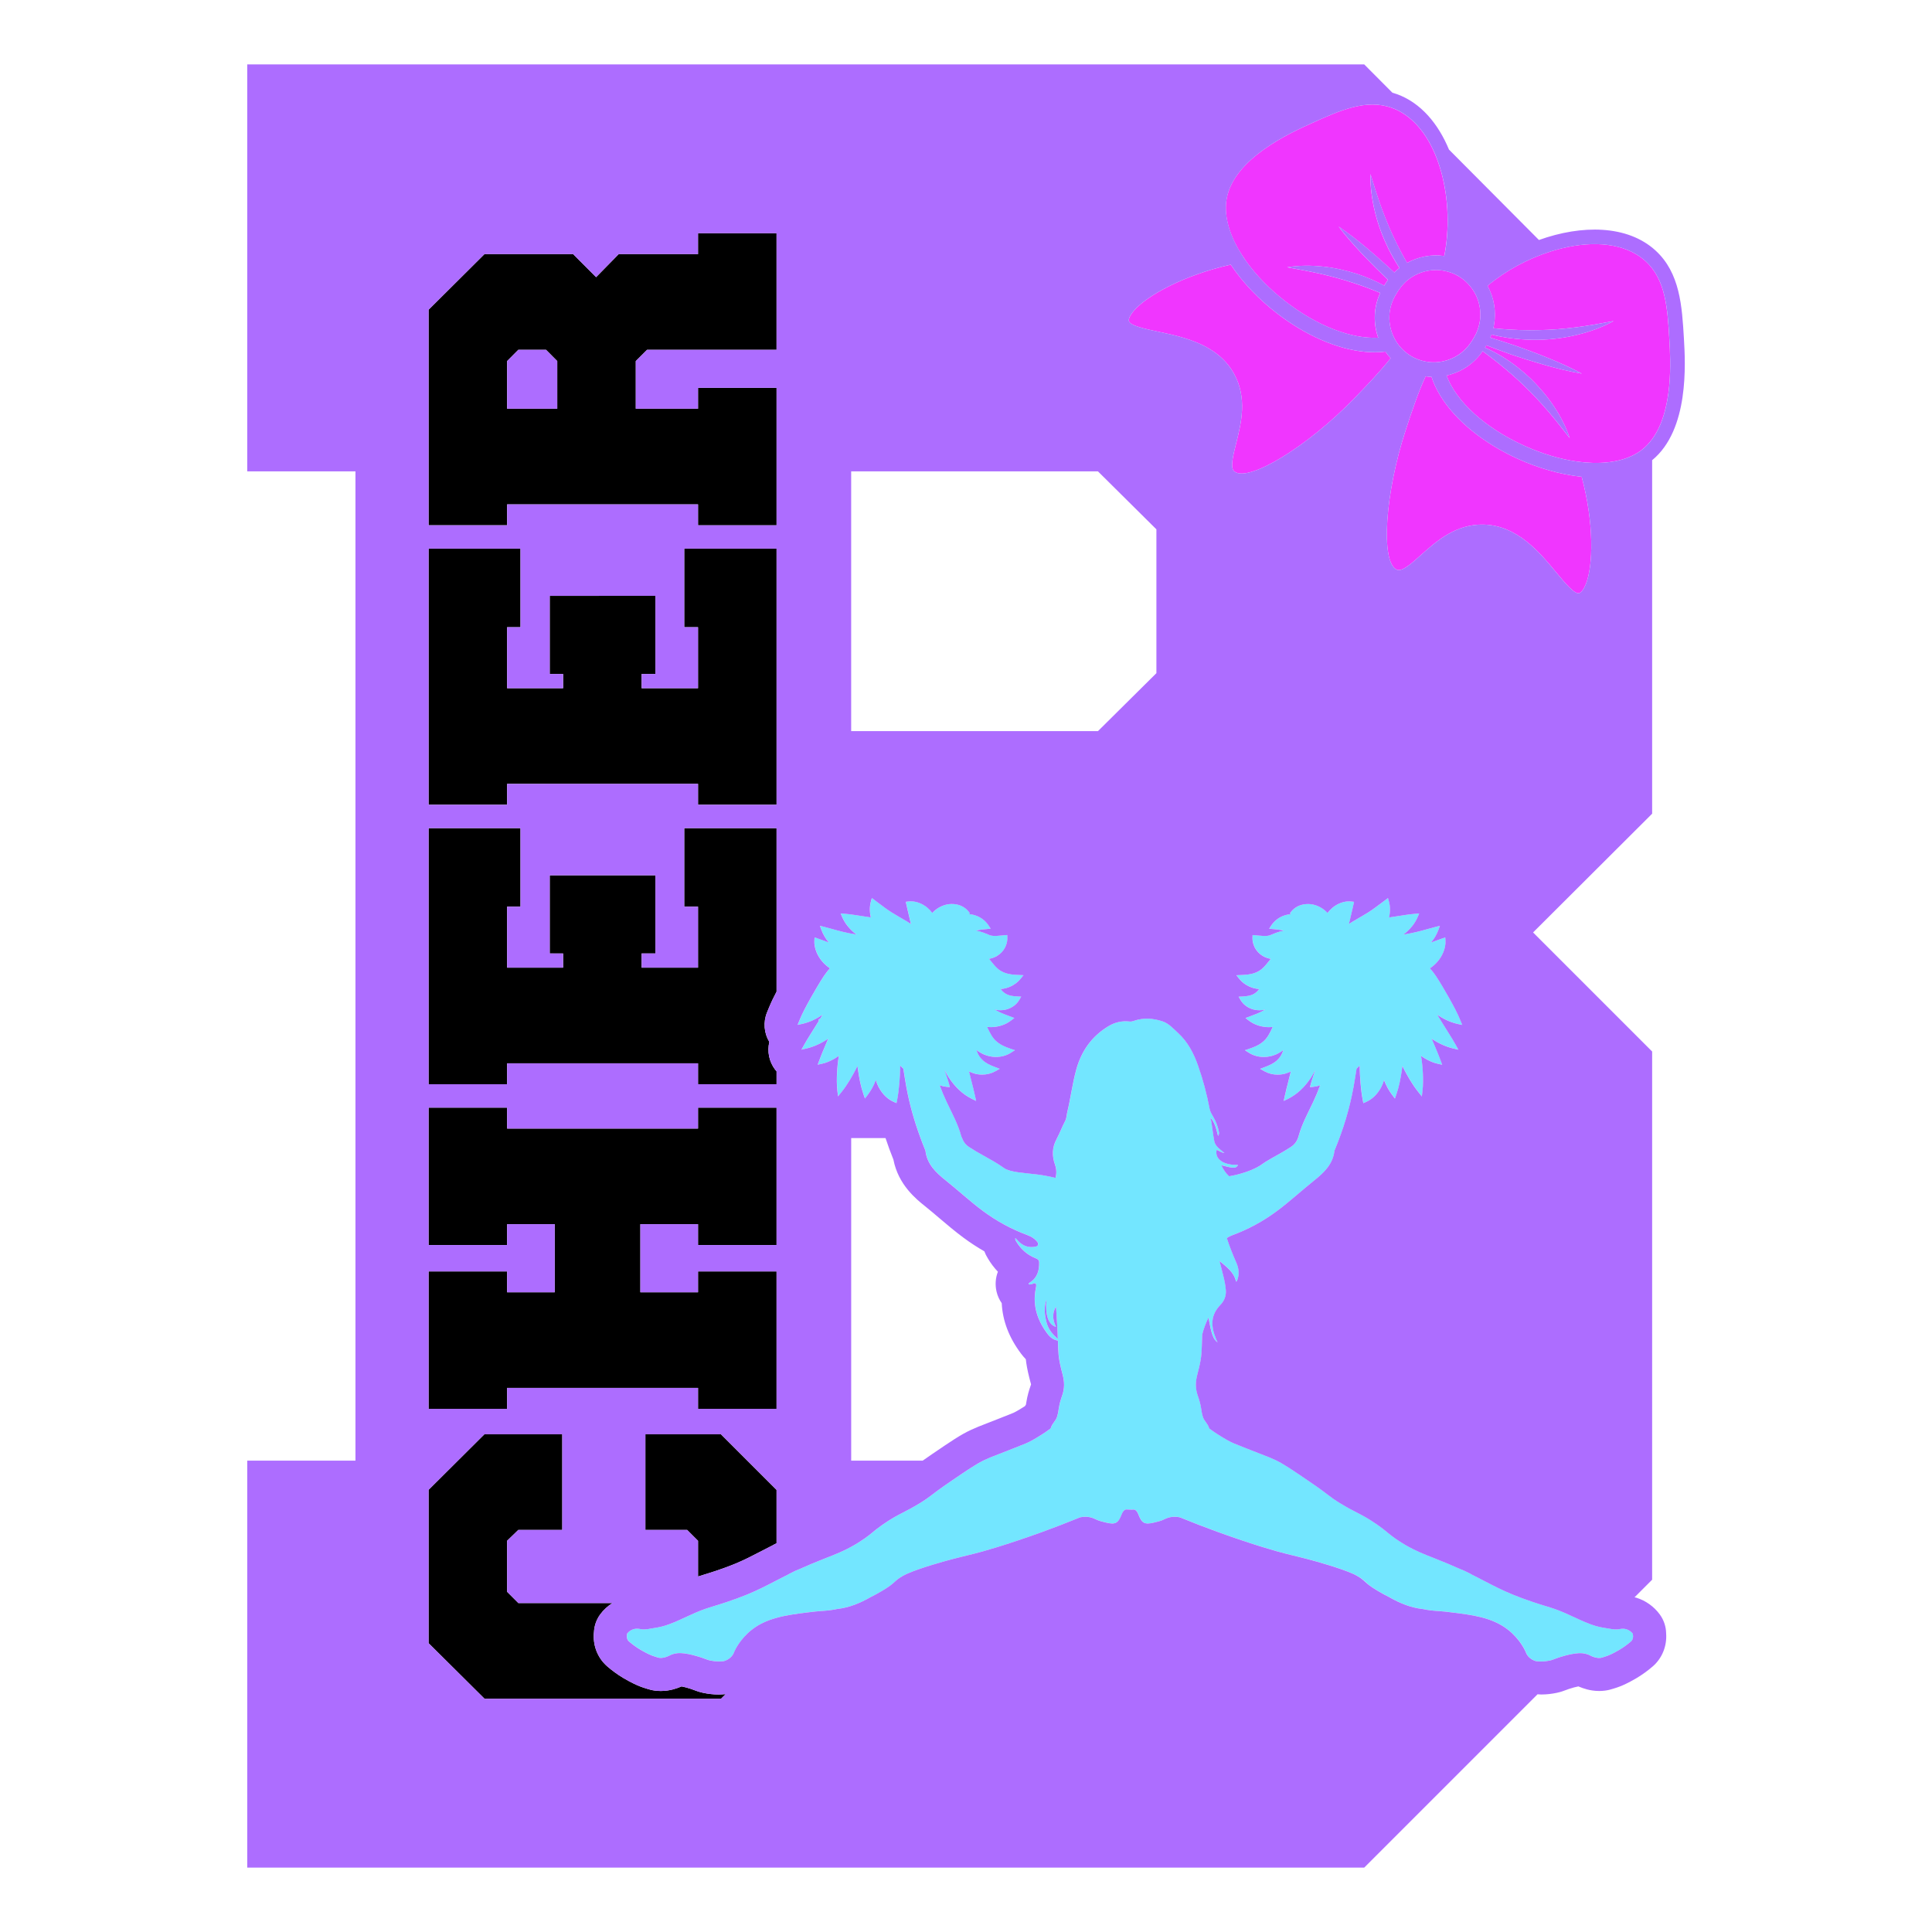
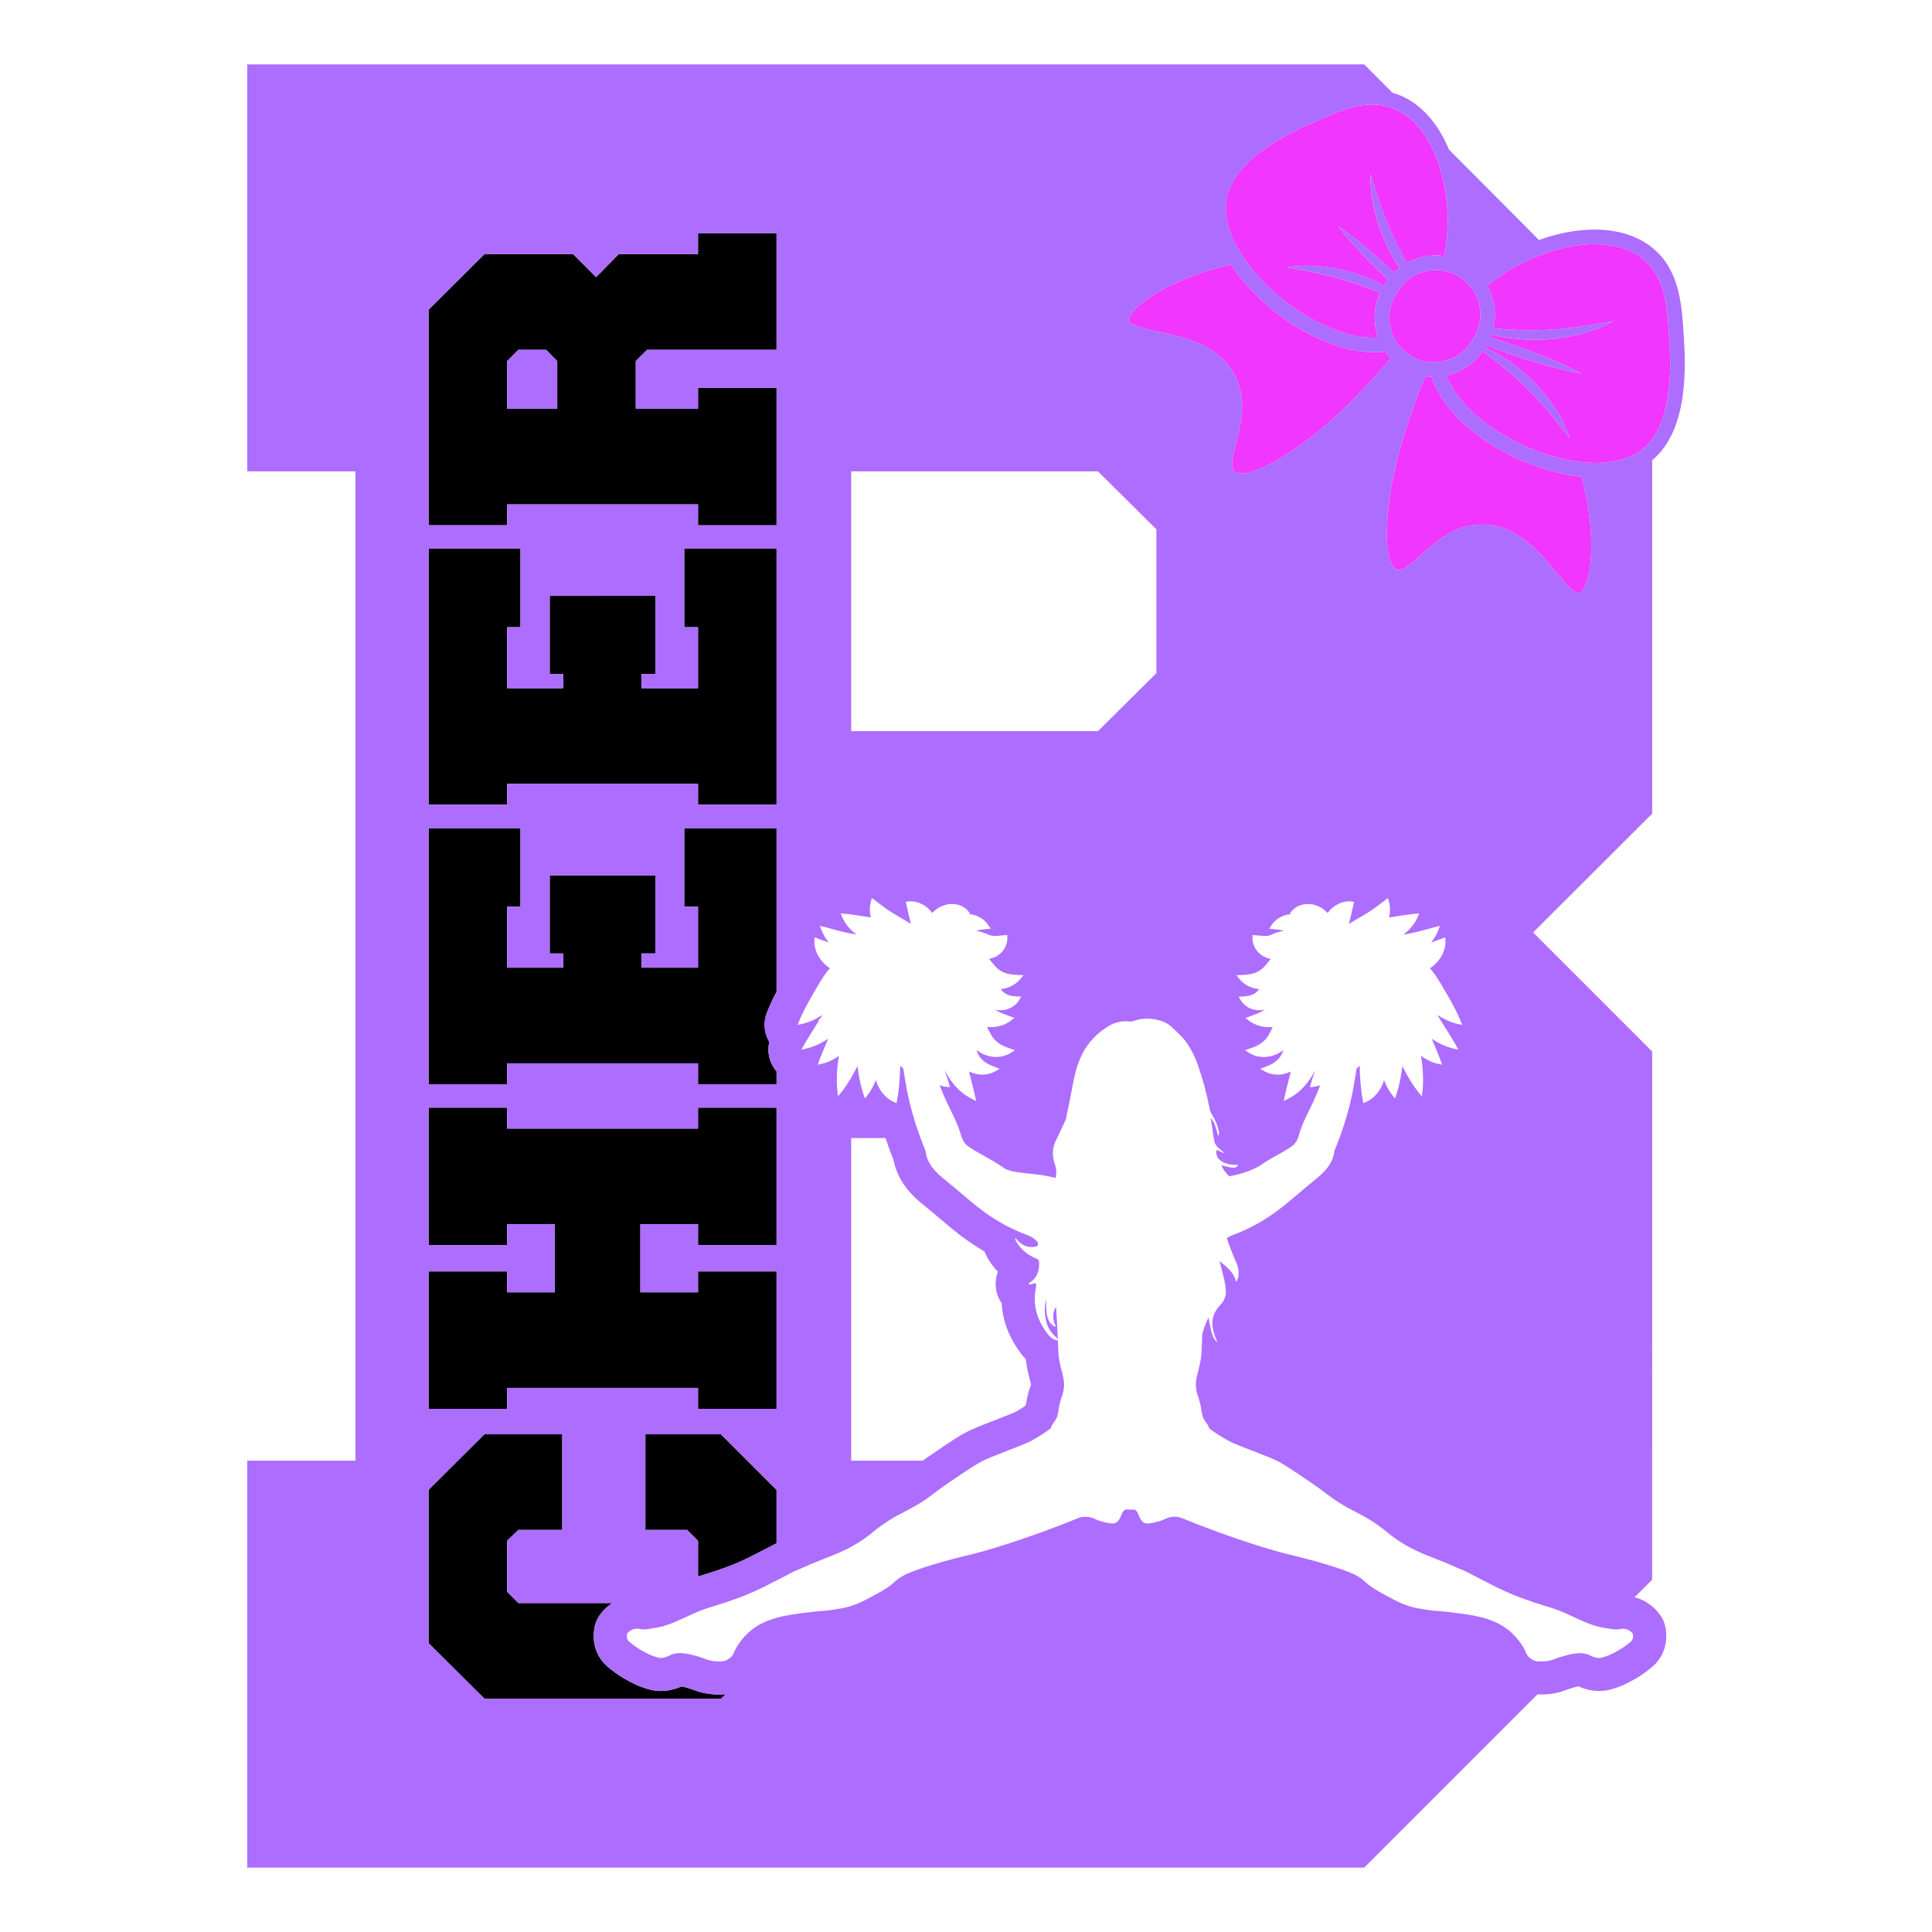
<svg xmlns="http://www.w3.org/2000/svg" version="1.1" id="Layer_3" x="0px" y="0px" width="1500px" height="1500px" viewBox="0 0 1500 1500" xml:space="preserve">
  <g>
    <path d="M558.08,1315.6c1.77,0,3.56-0.15,5.35-0.31l-3.59,3.59H376.16l-43.42-43.13v-119.04l43.33-43.13h60.47v74.26h-34.13 l-8.7,8.43v39.58l8.74,8.75h73.06c-3.67,2.36-6.95,5.31-9.53,8.85c-3,4.12-4.58,8.86-4.82,13.64c-1.08,9.99,2.64,19.98,10.24,26.61 c3.79,3.3,8.01,6.36,12.52,9.08c1.6,0.96,3.23,1.88,4.88,2.75c1.22,0.64,2.44,1.27,3.67,1.85c3.01,1.44,6.04,2.62,8.98,3.49 l0.97,0.3c1.43,0.44,3.38,1.05,6,1.4c1.59,0.21,3.14,0.31,4.65,0.31c7.25,0,12.75-2.2,15.12-3.15c0.35-0.14,0.67-0.28,0.97-0.4 c1.91,0.35,4.84,1.1,7.35,1.96c1.13,0.39,1.87,0.67,2.44,0.89c1.99,0.76,3.88,1.44,6.88,2.1 C549.82,1315.15,553.94,1315.6,558.08,1315.6z M393.72,608.58h148.23v16.22h60.97V425.98h-71.68v60.97h10.7v47.35h-43.79v-11.02 h10.7v-60.66H426.8v60.66h10.39v11.02h-43.47v-47.35h10.39v-60.97h-71.36V624.8h60.97V608.58z M546.88,1222.46 c2.64-0.81,5.46-1.67,9.2-2.93c4.99-1.67,9.41-3.29,13.51-4.95l0.93-0.38c7.29-3.01,12.78-5.86,19.15-9.17 c2.46-1.28,5.01-2.6,7.77-3.99l2.01-1.01c0.64-0.37,1.11-0.64,1.58-0.89c0.62-0.33,1.27-0.62,1.89-0.94v-41.48l-43.14-43.13h-58.7 v74.26h32.44l8.43,8.43V1224C543.59,1223.47,545.21,1222.97,546.88,1222.46z M393.72,407.82h-60.97V240.47l43.35-43.14h68.92 l17.79,17.84l17.51-17.84h61.63v-16.21h60.97v90.48H502.37l-8.75,8.76v36.97h48.33v-16.21h60.97v106.7h-60.97V391.6H393.72V407.82z M393.72,317.33h38.93v-36.97l-8.7-8.76h-21.54l-8.7,8.76V317.33z M393.72,1077.58h148.23v16.22h60.97V987.1h-60.97v16.21h-44.77 v-52.86h44.77v16.21h60.97v-106.7h-60.97v16.22H393.72v-16.22h-60.97v106.7h60.97v-16.21h36.98v52.86h-36.98V987.1h-60.97v106.7 h60.97V1077.58z M393.72,825.56h148.23v16.22h60.97v-10.04c-0.37-0.43-0.77-0.83-1.12-1.29c-4.71-6.22-6.26-14.12-4.49-21.48 c-4.15-6.86-4.88-15.36-1.8-22.93l1.27-3.11c1.99-4.89,4.09-9.13,6.14-13V642.96h-71.68v60.97h10.7v47.35h-43.79v-11.02h10.7 v-60.66H426.8v60.66h10.39v11.02h-43.47v-47.35h10.39v-60.97h-71.36v198.82h60.97V825.56z" />
-     <path fill="#73E6FF" d="M1069.51,1234.98c3.1,1.86,6.12,3.5,9.03,4.95c8.19,4.69,16.75,8.28,26.2,9.31 c0.73,0.08,1.62,0.34,2.86,0.55c5.18,0.9,7.8,0.78,14.09,1.41c0,0,1.22,0.12,4.82,0.56c16.61,2.03,31.93,3.9,44.19,13.39 c9.63,7.46,13.63,16.71,13.69,16.88c0.01,0.01,0.21,0.43,0.43,1.02c0.1,0.27,0.22,0.53,0.34,0.79c1.39,2.85,4.37,5.05,7.55,5.89 c2.52,0.29,6.26,0.45,10.58-0.5c2.27-0.5,2.55-0.83,6.45-2.18c0.95-0.33,9.37-3.18,15.89-3.53c1.04-0.06,2.05-0.06,2.96,0.03 c2.2,0.23,4.08,0.87,4.08,0.87c1.62,0.56,1.66,0.84,3.32,1.5c1.55,0.62,3.99,1.6,6.89,1.22c0.62-0.08,1.41-0.37,3.01-0.85 c1.79-0.53,3.54-1.24,5.22-2.04c0.94-0.45,1.86-0.92,2.77-1.4c1.22-0.64,2.42-1.31,3.59-2.02c3.14-1.89,6.13-4.03,8.91-6.45 c1.54-1.34,1.93-3.79,1.36-5.67l0.19-0.15c-0.51-0.7-2.14-2.73-5.09-3.63c-2.52-0.77-4.66-0.31-5.53-0.06l-0.27,0.05 c-0.17,0.03-0.34,0.06-0.52,0.08c-0.19,0.02-0.38,0.04-0.57,0.06c-2.29,0.17-5.46-0.35-10.59-1.27c-0.42-0.08-0.76-0.13-1.2-0.21 c-0.12-0.02-0.23-0.04-0.35-0.06c-1.38-0.25-2.76-0.57-4.12-0.95c-0.48-0.13-0.96-0.28-1.44-0.42c-1.07-0.33-2.14-0.69-3.21-1.08 c-1.48-0.54-2.97-1.13-4.45-1.76c-2.73-1.15-5.49-2.43-8.31-3.74c-2.35-1.09-4.79-2.22-7.22-3.28c-6.17-2.68-9.79-3.79-14.8-5.32 c-2.69-0.83-5.75-1.76-9.84-3.13c-5.83-1.95-10.7-3.76-15-5.5c-0.37-0.15-0.74-0.3-1.1-0.45c-8.3-3.43-14.44-6.62-21.17-10.11 c-2.37-1.23-4.83-2.51-7.49-3.85c-0.85-0.43-1.72-0.86-2.62-1.31c-0.54-0.31-1.08-0.63-1.61-0.92c-2.8-1.51-5.6-2.76-8.54-3.89 c-5.18-2.34-11.18-4.89-18.41-7.72l-0.56-0.22l-1.29-0.51c-6.27-2.44-13.17-5.14-20.89-9.56c-1.11-0.64-2.24-1.31-3.38-2.03 c-1.43-0.89-2.9-1.85-4.39-2.88c-0.12-0.08-0.24-0.16-0.36-0.25c-0.16-0.11-0.31-0.22-0.47-0.33c-2.79-1.96-4.41-3.3-6.09-4.7 c-1.69-1.4-3.42-2.84-6.46-5c-0.54-0.39-1.12-0.79-1.75-1.23c-6.68-4.62-10.73-6.7-15.41-9.11c-3.59-1.85-7.3-3.76-12.74-7.08 c-4.84-2.96-6.71-4.39-9.55-6.56c-2.68-2.05-6.35-4.86-14.37-10.33c-13.73-9.36-20.62-14.05-26.76-16.89 c-3.2-1.48-5.64-2.43-10.98-4.5c-4.47-1.74-10.6-4.11-20.69-8.16c-2.9-1.16-7.25-3.58-12.6-7c-2.31-1.47-4.57-3.05-6.77-4.68 c-0.12-0.31-0.24-0.63-0.36-0.96c-1-2.99-3.66-4.98-4.64-8.12c-0.64-2.05-0.78-2.85-1.34-6.47c-1.12-7.17-2.73-9.25-3.61-13.59 c-1.33-6.53,0.36-11.49,1.67-16.78c2.7-10.88,2.25-13.61,2.78-26.98c1.05-4.45,2.72-8.85,4.88-13.26 c2.31,13.09,3.7,16.96,7.07,19.3c-0.48-1.06-0.85-1.8-1.16-2.57c-4.23-10.27-4.38-18.56,3.39-26.64c2.9-3.02,4.51-6.86,4.17-11.28 c-0.29-3.87-1.05-7.64-2.03-11.38c-0.98-3.77-1.92-7.55-2.87-11.33c5.34,4.54,11.22,8.58,12.81,15.98 c0.59-0.11,0.71-0.54,0.87-0.93c1.92-4.7,1.26-9.44-0.66-13.79c-2.77-6.26-5.27-12.6-7.38-19.07c1.35-0.92,2.87-1.68,4.55-2.3 c12.31-4.55,23.67-10.75,34.24-18.57c10.09-7.47,19.27-16.02,29.05-23.84c7.61-6.08,14.54-12.6,15.74-23.05 c0.04-0.34,0.24-0.66,0.38-0.98c6.53-15.73,11.45-31.95,14.48-48.71c0.85-4.68,1.58-9.37,2.31-14.07l0.66-0.59 c0.62-0.55,1.2-1.14,1.75-1.74c0.01,0.56,0.02,1.11,0.03,1.69c0.06,3.58,0.25,7.18,0.59,11.37l0.14,1.51 c0.33,3.51,0.71,7.49,1.67,12.37l0.43,2.17l2.03-0.88c4.89-2.12,8.87-5.98,11.83-11.48c0.91-1.72,1.64-3.55,2.2-5.46 c1.74,4.44,3.84,8.24,6.44,11.62l2.02,2.64l1.08-3.14c2.27-6.59,3.35-12.71,4.27-18.88c0.06-0.43,0.13-0.86,0.19-1.3 c0.09-0.64,0.17-1.28,0.25-1.92c0.33,0.66,0.68,1.34,1.03,2.02c2.97,5.78,6.59,12.24,11.4,18.23l2.67,3.33l0.5-4.23 c0.57-4.87,0.48-9.51,0.3-13.82c-0.22-4.45-0.68-8.79-1.36-12.92c-0.02-0.15-0.04-0.3-0.07-0.44c-0.01-0.03-0.01-0.06-0.02-0.1 c0.27,0.19,0.55,0.38,0.82,0.57c0.64,0.44,1.29,0.88,1.96,1.3c3.74,2.24,7.08,3.62,10.5,4.35l3.16,0.67l-1.11-3.03 c-1.58-4.31-3.2-8.09-4.76-11.75c-0.78-1.84-1.53-3.59-2.25-5.36c5.5,3.7,11.06,6.21,16.82,7.57l3.91,0.92l-1.95-3.52 c-1.61-2.92-3.29-5.6-4.9-8.18c-0.55-0.88-1.1-1.76-1.64-2.64l-1.81-2.88c-0.71-1.14-1.42-2.27-2.12-3.39 c-0.35-0.56-0.69-1.12-1.04-1.69c-0.24-0.39-0.48-0.78-0.72-1.17c-0.17-0.28-0.35-0.56-0.52-0.84l-0.21-0.35 c-0.5-0.83-0.98-1.63-1.46-2.45c1.84,1.26,3.67,2.36,5.51,3.31c3.49,1.82,6.98,3.1,10.54,3.85l3.29,0.69l-1.27-3.11 c-2.61-6.4-5.56-11.71-8.41-16.86l-0.82-1.48c-1.59-2.83-3.18-5.53-4.73-8.15l-0.3-0.5c-1.48-2.48-3.01-5.04-4.84-7.76 c-1.22-1.8-2.78-3.95-4.74-6.06c2.13-1.43,4.07-3.09,5.7-4.97c2-2.26,3.59-4.81,4.75-7.61c1.28-3.22,1.81-6.19,1.63-9.09 l-0.15-2.35l-2.22,0.78c-2.1,0.74-4,1.43-5.77,2.08c-1.07,0.39-2.08,0.76-3.06,1.11c2.52-3.01,4.46-6.31,5.74-9.81l1.16-3.16 l-3.27,0.82c-2.08,0.52-4,1.07-5.86,1.59c-1.49,0.42-2.94,0.83-4.4,1.21c-2.84,0.78-5.84,1.49-9.15,2.17 c-1.96,0.4-3.72,0.71-5.4,0.98c-0.08,0.01-0.17,0.03-0.25,0.04c0.06-0.05,0.11-0.09,0.17-0.14c5.07-3.89,8.74-8.43,10.91-13.54 l1.15-2.7l-2.92,0.22c-2.87,0.22-5.42,0.59-7.88,0.95l-12.63,1.93c1.03-4.27,1.01-8.52-0.1-12.55l-0.7-2.52l-4.67,3.51 c-4.22,3.18-7.55,5.68-10.91,7.78c-2.1,1.3-3.99,2.43-5.94,3.55l-1.58,0.91c-1.38,0.78-2.8,1.6-4.35,2.56 c-0.22,0.13-0.43,0.26-0.65,0.4c-0.71,0.45-1.46,0.94-2.23,1.47c0.26-1.06,0.51-2.14,0.77-3.29l0.22-0.92l1.05-4.46 c0.16-0.69,0.32-1.39,0.5-2.13c0.33-1.38,0.69-2.86,1.04-4.57l0.38-1.88l-1.9-0.25c-1.48-0.2-2.93-0.18-4.28,0.03 c-1.23,0.16-2.47,0.47-3.93,0.98c-2.48,0.92-4.75,2.24-6.73,3.93c-1.38,1.16-2.62,2.5-3.72,3.97c-0.27-0.29-0.53-0.59-0.81-0.87 c-3.78-3.71-8.79-5.93-13.75-6.09c-5.09-0.12-9.49,1.55-12.61,4.74c-0.34,0.35-0.67,0.71-0.98,1.1l-1.08,1.35l0.81,0.7 c-2.01,0.12-3.97,0.55-5.83,1.26c-0.2,0.08-0.4,0.14-0.59,0.22c-3.75,1.61-6.73,4.07-8.87,7.32l-1.63,2.48l2.95,0.28 c0.67,0.06,1.29,0.13,1.9,0.19c2.6,0.27,4.71,0.57,6.53,1.11c-2.33,0.37-4.35,1-5.89,1.55c-1.65,0.6-2.62,0.99-3.49,1.4 c-0.75,0.37-1.51,0.64-2.39,0.84c-0.55,0.12-1.38,0.24-2.51,0.27c-0.49,0.01-1.02,0.01-1.62-0.02c-1.03-0.04-2.15-0.15-3.43-0.28 c-0.94-0.09-1.96-0.2-3.06-0.28l-1.84-0.14l-0.08,1.85c-0.1,2.35,0.34,4.61,1.34,6.9c0.17,0.38,0.34,0.76,0.54,1.15 c1.4,2.58,3.46,4.75,5.95,6.26c1.9,1.17,4.09,1.96,6.35,2.34c-0.06,0.07-0.11,0.14-0.17,0.21l-0.85,1.07 c-1.8,2.27-3.56,4.45-5.44,6.12c-0.27,0.23-0.54,0.46-0.78,0.69c-0.08,0.07-0.17,0.12-0.25,0.18c-0.14,0.09-0.28,0.18-0.4,0.27 l-0.75,0.55c-0.13,0.08-0.26,0.15-0.39,0.22l-0.44,0.25c-0.99,0.62-2.17,1.14-3.66,1.6c-1.02,0.34-2.21,0.61-3.63,0.84 c-0.3,0.05-0.6,0.1-0.92,0.14c-1.61,0.21-3.37,0.31-5.51,0.4l-3.52,0.15l2.2,2.75c2.02,2.53,4.64,4.54,7.68,5.95 c1.13,0.52,2.31,0.97,3.55,1.32c1.47,0.4,2.92,0.65,4.31,0.76c-0.22,0.26-0.45,0.54-0.66,0.79c-1.21,1.4-2.37,2.47-4.41,3.42 c-0.73,0.33-1.55,0.6-2.47,0.83c-0.31,0.08-0.63,0.15-0.96,0.21c-1.36,0.25-2.89,0.41-4.53,0.49l-2.94,0.14l1.49,2.54 c2.01,3.43,5.37,6.01,9.49,7.27c1.67,0.48,3.46,0.73,5.21,0.73c0.45,0,0.9-0.02,1.34-0.05c1.03-0.04,1.98-0.24,2.9-0.42l0.23-0.06 c-1.05,0.62-2.14,1.2-3.27,1.75c-2.46,1.22-5.2,2.24-8.38,3.43l-3.68,1.38l2.55,1.96c4.41,3.39,9.93,5.15,15.79,5.15 c0.93,0,1.88-0.06,2.83-0.15c-1.08,2.26-2.07,4.28-3.17,6.13c-0.22,0.41-0.46,0.76-0.7,1.12c-0.14,0.21-0.28,0.42-0.39,0.6 c-0.18,0.27-0.38,0.5-0.58,0.75c-0.22,0.27-0.44,0.54-0.65,0.83c-0.18,0.18-0.36,0.37-0.54,0.56c-0.28,0.29-0.56,0.59-0.8,0.81 c-0.23,0.19-0.47,0.4-0.7,0.6c-0.35,0.31-0.69,0.61-1.09,0.89c-2.26,1.71-5.27,3.17-9.47,4.57l-3.54,1.18l3.15,2.01 c3.33,2.13,7.4,3.26,11.59,3.26c0.67,0,1.34-0.03,2-0.09c0.93-0.06,1.8-0.25,2.65-0.43c0.33-0.07,0.66-0.14,1.05-0.21 c0.94-0.21,1.81-0.53,2.64-0.85c0.32-0.12,0.64-0.24,0.97-0.36l0.15-0.06c2.04-0.93,3.97-2.1,5.67-3.4 c-0.18,0.52-0.36,1.04-0.55,1.53c-1.01,2.66-2.38,4.65-4.54,6.63c-1.08,0.96-2.41,1.86-4.05,2.75c-1.65,0.88-3.55,1.64-5.36,2.33 l-3.56,1.36l3.32,1.86c3.11,1.75,6.69,2.65,10.34,2.65c1.31,0,2.62-0.12,3.93-0.35c1.17-0.19,2.4-0.54,3.83-1.1 c0.62-0.22,1.23-0.48,1.84-0.74l0.11-0.05c0.16-0.08,0.32-0.18,0.48-0.27c-0.57,2.43-1.19,4.87-1.85,7.43 c-0.97,3.76-1.98,7.65-2.9,11.9l-0.78,3.61l3.32-1.63c6.94-3.42,12.98-9.02,17.93-16.63c1.22-1.88,2.28-3.82,3.21-5.76 c-0.24,0.82-0.5,1.66-0.8,2.54c-0.26,0.82-0.54,1.65-0.83,2.51c-0.61,1.79-1.23,3.65-1.8,5.77l-0.67,2.5l2.57-0.26 c1.8-0.18,3.57-0.58,5.36-1.21c-1.6,4.4-3.41,8.74-5.45,13.02c-4.1,8.65-8.78,17.14-11.3,26.46c-0.98,3.64-2.85,6.32-5.92,8.35 c-4.92,3.27-10.14,6.05-15.29,8.95c-7.7,4.34-7.01,4.87-11.65,7.21c-4.75,2.4-8.84,3.63-11.61,4.45c-3.65,1.08-6.87,1.75-9.41,2.18 c-2.48-2.15-4.45-5.06-6.1-8.53c10.11,2.59,11.43,2.55,13.04-0.33c-11.2,0.47-18.44-4.55-16.63-11.67c1.8,0.66,3.31,2.05,6.04,2.48 c-1.49-1.22-2.38-1.96-3.29-2.69c-2.12-1.7-4.02-3.74-4.58-6.37c-0.26-1.2-0.47-2.41-0.66-3.62c-0.79-4.89-1.21-9.85-2.27-14.72 c3.44,3.91,4.47,8.86,5.82,14.15c1.11-1.47,0.81-2.47,0.62-3.44c-0.8-4.08-2.27-7.9-4.38-11.49c-1.17-1.99-2.36-3.92-2.82-6.29 c-2.18-11.38-5.11-22.57-8.99-33.51c-3.38-9.51-7.91-18.3-15.46-25.19c-3.72-3.4-7.19-7.42-12.07-9.05 c-7.28-2.42-14.78-2.99-22.24-0.39c-1.06,0.37-2.1,0.65-3.26,0.51c-5.84-0.71-11.36,0.56-16.32,3.52 c-13.01,7.76-21.18,19.27-25.17,33.79c-3,10.93-4.39,22.21-7.02,33.22c-0.54,2.24-0.5,4.66-1.61,6.72 c-1.34,2.49-2.46,5.09-3.6,7.67c-0.83,1.89-1.72,3.76-2.67,5.59c-0.16,0.3-0.28,0.62-0.44,0.92c-3.53,6.46-3.49,13.09-1.18,19.68 c1.27,3.63,1.29,7.02,0.41,10.3c-6.04-1.48-10.99-2.25-14.32-2.67c-9.2-1.17-20.82-1.59-25.59-4.93c-0.34-0.24-2.27-1.64-5.08-3.4 c-1.06-0.66-2.13-1.31-3.2-1.94c-2.68-1.58-5.41-3.08-8.12-4.6c-3.71-2.08-7.41-4.18-10.96-6.53c-0.51-0.34-0.97-0.7-1.41-1.07 c-1.82-1.53-3-3.49-3.86-5.77c-0.2-0.52-0.49-0.95-0.64-1.52c-2.52-9.32-7.2-17.81-11.3-26.46c-2.03-4.29-3.85-8.62-5.45-13.02 c1.79,0.62,3.56,1.02,5.36,1.21l2.57,0.26l-0.67-2.5c-0.57-2.12-1.2-3.97-1.8-5.77c-0.29-0.86-0.57-1.69-0.83-2.51 c-0.29-0.88-0.55-1.72-0.8-2.54c0.93,1.94,1.98,3.88,3.21,5.76c4.95,7.61,10.99,13.21,17.93,16.63l3.32,1.63l-0.78-3.61 c-0.92-4.25-1.93-8.14-2.9-11.9c-0.66-2.56-1.28-5.01-1.85-7.43c0.16,0.09,0.32,0.19,0.48,0.27l0.11,0.05 c0.61,0.26,1.22,0.52,1.84,0.74c1.43,0.55,2.66,0.91,3.83,1.1c1.31,0.23,2.63,0.35,3.93,0.35c3.66,0,7.23-0.9,10.34-2.65l3.32-1.86 l-3.56-1.36c-1.81-0.69-3.71-1.45-5.36-2.33c-1.65-0.89-2.98-1.79-4.05-2.75c-2.16-1.98-3.53-3.97-4.54-6.63 c-0.19-0.48-0.37-1-0.55-1.53c1.7,1.3,3.63,2.47,5.67,3.4l0.15,0.06c0.33,0.11,0.65,0.24,0.97,0.36c0.83,0.32,1.7,0.64,2.64,0.85 c0.39,0.07,0.72,0.14,1.05,0.21c0.84,0.18,1.71,0.36,2.65,0.43c0.67,0.06,1.34,0.09,2,0.09c4.2,0,8.26-1.13,11.59-3.26l3.15-2.01 l-3.54-1.18c-4.2-1.41-7.21-2.86-9.47-4.57c-0.4-0.28-0.73-0.58-1.09-0.89c-0.24-0.21-0.47-0.41-0.7-0.6 c-0.24-0.22-0.52-0.52-0.8-0.81c-0.18-0.19-0.36-0.38-0.54-0.56c-0.21-0.29-0.43-0.56-0.65-0.83c-0.2-0.24-0.4-0.48-0.58-0.75 c-0.11-0.18-0.26-0.39-0.39-0.6c-0.24-0.36-0.48-0.71-0.7-1.12c-1.1-1.85-2.1-3.87-3.17-6.13c0.95,0.09,1.89,0.15,2.83,0.15 c5.86,0,11.38-1.77,15.79-5.15l2.55-1.96l-3.68-1.38c-3.17-1.19-5.91-2.21-8.38-3.43c-1.14-0.55-2.22-1.13-3.27-1.75l0.23,0.06 c0.92,0.19,1.88,0.38,2.9,0.42c0.44,0.03,0.89,0.05,1.34,0.05c1.75,0,3.54-0.25,5.21-0.73c4.12-1.26,7.48-3.84,9.49-7.27l1.49-2.54 l-2.94-0.14c-1.64-0.08-3.17-0.24-4.53-0.49c-0.33-0.06-0.65-0.13-0.96-0.21c-0.92-0.23-1.74-0.5-2.47-0.83 c-2.04-0.95-3.2-2.01-4.41-3.42c-0.22-0.25-0.44-0.52-0.66-0.79c1.39-0.11,2.83-0.36,4.31-0.76c1.24-0.35,2.42-0.8,3.55-1.32 c3.04-1.41,5.65-3.42,7.68-5.95l2.2-2.75l-3.52-0.15c-2.14-0.09-3.89-0.2-5.51-0.4c-0.32-0.05-0.62-0.09-0.92-0.14 c-1.43-0.23-2.61-0.5-3.63-0.84c-1.48-0.46-2.67-0.98-3.66-1.6l-0.44-0.25c-0.13-0.07-0.27-0.15-0.39-0.22l-0.75-0.55 c-0.12-0.09-0.26-0.18-0.4-0.27c-0.09-0.06-0.17-0.1-0.25-0.18c-0.25-0.23-0.51-0.47-0.78-0.69c-1.88-1.66-3.64-3.84-5.44-6.12 l-0.85-1.07c-0.06-0.07-0.11-0.14-0.17-0.21c2.26-0.38,4.45-1.17,6.35-2.34c2.49-1.51,4.55-3.68,5.95-6.26 c0.2-0.38,0.38-0.76,0.54-1.15c1-2.29,1.44-4.55,1.34-6.9l-0.08-1.85l-1.84,0.14c-1.11,0.08-2.12,0.19-3.06,0.28 c-1.29,0.13-2.4,0.24-3.43,0.28c-0.6,0.03-1.14,0.04-1.62,0.02c-1.13-0.03-1.96-0.15-2.51-0.27c-0.88-0.2-1.65-0.47-2.39-0.84 c-0.87-0.41-1.84-0.8-3.49-1.4c-1.54-0.55-3.56-1.18-5.89-1.55c1.82-0.54,3.93-0.84,6.53-1.11c0.61-0.06,1.24-0.13,1.9-0.19 l2.95-0.28l-1.63-2.48c-2.14-3.25-5.12-5.71-8.87-7.32c-0.19-0.08-0.4-0.14-0.59-0.22c-1.85-0.71-3.82-1.14-5.83-1.26l0.81-0.7 l-1.08-1.35c-0.31-0.39-0.64-0.75-0.98-1.1c-3.12-3.19-7.53-4.86-12.61-4.74c-4.96,0.16-9.97,2.38-13.75,6.09 c-0.28,0.28-0.55,0.58-0.81,0.87c-1.1-1.47-2.34-2.81-3.72-3.97c-1.99-1.69-4.25-3.01-6.73-3.93c-1.46-0.51-2.7-0.81-3.93-0.98 c-1.35-0.21-2.81-0.22-4.28-0.03l-1.9,0.25l0.38,1.88c0.35,1.71,0.71,3.19,1.04,4.57c0.18,0.73,0.34,1.44,0.5,2.13l1.05,4.46 l0.22,0.92c0.26,1.15,0.52,2.23,0.77,3.29c-0.77-0.53-1.52-1.02-2.23-1.47c-0.22-0.14-0.43-0.27-0.65-0.4 c-1.55-0.95-2.98-1.77-4.35-2.56l-1.58-0.91c-1.95-1.12-3.84-2.25-5.94-3.55c-3.36-2.1-6.69-4.61-10.91-7.78l-4.67-3.51l-0.7,2.52 c-1.12,4.03-1.14,8.28-0.1,12.55l-12.63-1.93c-2.47-0.36-5.02-0.74-7.88-0.95l-2.92-0.22l1.15,2.7c2.17,5.11,5.84,9.65,10.91,13.54 c0.06,0.05,0.11,0.09,0.17,0.14c-0.08-0.01-0.17-0.03-0.25-0.04c-1.68-0.26-3.44-0.58-5.4-0.98c-3.31-0.68-6.3-1.4-9.15-2.17 c-1.46-0.38-2.91-0.79-4.4-1.21c-1.86-0.53-3.79-1.08-5.86-1.59l-3.27-0.82l1.16,3.16c1.28,3.5,3.22,6.8,5.74,9.81 c-0.98-0.35-1.99-0.72-3.06-1.11c-1.77-0.65-3.67-1.34-5.77-2.08l-2.22-0.78l-0.15,2.35c-0.19,2.9,0.35,5.87,1.63,9.09 c1.16,2.8,2.75,5.36,4.75,7.61c1.64,1.88,3.57,3.54,5.7,4.97c-1.96,2.11-3.52,4.26-4.74,6.06c-1.84,2.72-3.36,5.28-4.84,7.76 l-0.3,0.5c-1.54,2.62-3.14,5.32-4.73,8.15l-0.82,1.48c-2.85,5.14-5.8,10.46-8.41,16.86l-1.27,3.11l3.29-0.69 c3.56-0.75,7.05-2.03,10.54-3.85c1.84-0.96,3.67-2.05,5.51-3.31c-0.49,0.81-0.96,1.61-1.46,2.45l-0.21,0.35 c-0.17,0.28-0.35,0.56-0.52,0.84c0-0.2,0-0.4,0.01-0.6c-0.95,0.39-0.84,1.08-0.72,1.77c-0.34,0.56-0.68,1.12-1.03,1.69 c-0.7,1.12-1.4,2.25-2.12,3.39l-1.81,2.88c-0.54,0.88-1.09,1.76-1.64,2.64c-1.62,2.58-3.29,5.26-4.9,8.18l-1.95,3.52l3.92-0.92 c5.77-1.36,11.32-3.87,16.82-7.57c-0.72,1.77-1.47,3.53-2.25,5.36c-1.56,3.66-3.18,7.44-4.76,11.75l-1.11,3.03l3.16-0.67 c3.42-0.73,6.76-2.11,10.5-4.35c0.67-0.41,1.32-0.85,1.96-1.3c0.27-0.19,0.55-0.38,0.82-0.57c-0.01,0.03-0.01,0.06-0.02,0.1 c-0.02,0.15-0.04,0.3-0.07,0.44c-0.68,4.13-1.14,8.47-1.36,12.92c-0.18,4.31-0.28,8.95,0.3,13.82l0.5,4.23l2.67-3.33 c4.81-6,8.43-12.45,11.4-18.23c0.35-0.68,0.7-1.36,1.03-2.02c0.08,0.64,0.16,1.29,0.25,1.92c0.06,0.43,0.13,0.87,0.19,1.3 c0.92,6.17,2,12.28,4.27,18.88l1.08,3.14l2.02-2.64c2.6-3.39,4.7-7.19,6.44-11.62c0.56,1.9,1.3,3.73,2.2,5.46 c2.96,5.5,6.94,9.35,11.83,11.48l2.03,0.88l0.43-2.17c0.97-4.87,1.34-8.85,1.67-12.37l0.14-1.51c0.34-4.18,0.53-7.79,0.59-11.37 c0.01-0.58,0.02-1.13,0.03-1.69c0.56,0.6,1.14,1.19,1.76,1.74l0.66,0.59c0.74,4.7,1.47,9.39,2.31,14.07 c2.47,13.64,6.25,26.91,11.07,39.86c1.1,2.96,2.2,5.92,3.42,8.85c0.13,0.32,0.34,0.64,0.38,0.98c1.2,10.45,8.13,16.97,15.74,23.05 c9.78,7.82,18.96,16.37,29.05,23.84c10.57,7.82,21.93,14.02,34.24,18.57c3.52,1.3,6.33,3.14,8.28,6.01 c0.02,0.19,0.03,0.39,0.05,0.58c0.13,1.55-0.38,2.11-1.85,2.4c-5.15,1.03-9.49-0.39-13.16-4.05c-0.83-0.83-1.62-1.69-2.54-2.66 c-0.36,1.31,0.29,2.05,0.75,2.84c3.62,6.14,8.8,10.48,15.41,13.08c1.48,0.58,2.26,1.4,2.3,2.99c0.15,6.35-1.4,11.91-7.11,15.59 c-0.46,0.3-1.15,0.51-0.97,1.31c0.45,0.45,0.95,0.24,1.46,0.22c1.43-0.05,3.25-1.57,4.04-0.49c0.69,0.94,0.08,2.95-0.19,4.45 c-2.35,12.97,1.61,24.27,9.3,34.46c1.99,2.63,4.62,4.69,8.04,5.23c0.3,9.52,0.27,12.81,2.62,22.28c1.31,5.29,3,10.25,1.67,16.78 c-0.88,4.33-2.49,6.41-3.61,13.59c-0.56,3.61-0.7,4.42-1.34,6.47c-0.98,3.14-3.64,5.14-4.64,8.12c-0.11,0.33-0.23,0.65-0.36,0.96 c-2.2,1.64-4.46,3.21-6.77,4.68c-5.35,3.42-9.71,5.84-12.6,7c-10.09,4.05-16.22,6.43-20.69,8.16c-5.34,2.08-7.78,3.02-10.98,4.5 c-0.4,0.19-0.82,0.4-1.23,0.6c-5.85,2.89-12.7,7.54-25.53,16.29c-8.02,5.46-11.69,8.27-14.37,10.33c-2.84,2.17-4.71,3.6-9.55,6.56 c-5.43,3.32-9.15,5.23-12.74,7.08c-4.68,2.41-8.73,4.49-15.41,9.11c-0.63,0.44-1.21,0.84-1.75,1.23c-3.03,2.16-4.77,3.6-6.46,5 c-1.69,1.4-3.3,2.73-6.09,4.7c-0.16,0.11-0.3,0.22-0.47,0.33c-0.12,0.08-0.24,0.16-0.36,0.25c-1.49,1.03-2.95,1.98-4.39,2.88 c-1.14,0.71-2.27,1.39-3.38,2.03c-7.72,4.43-14.62,7.12-20.89,9.56l-1.3,0.51l-0.56,0.22c-7.23,2.84-13.23,5.39-18.41,7.72 c-2.94,1.13-5.75,2.38-8.54,3.89c-0.53,0.29-1.07,0.6-1.61,0.92c-0.9,0.44-1.77,0.88-2.62,1.31c-2.15,1.08-4.11,2.1-6.06,3.11 c-0.46,0.24-0.98,0.5-1.43,0.73c-6.73,3.5-12.86,6.68-21.17,10.11c-0.36,0.15-0.73,0.3-1.1,0.45c-4.3,1.74-9.18,3.55-15,5.5 c-4.09,1.37-7.15,2.31-9.84,3.13c-5.01,1.53-8.63,2.64-14.8,5.32c-2.44,1.06-4.87,2.19-7.22,3.28c-2.82,1.31-5.57,2.58-8.31,3.74 c-1.49,0.63-2.97,1.22-4.45,1.76c-1.07,0.39-2.14,0.75-3.21,1.08c-0.48,0.15-0.96,0.29-1.44,0.42c-1.37,0.38-2.74,0.7-4.12,0.95 c-0.12,0.02-0.23,0.04-0.35,0.06c-5.91,1.07-9.31,1.67-11.79,1.49c-0.2-0.01-0.39-0.03-0.57-0.06c-0.18-0.02-0.35-0.05-0.52-0.08 l-0.27-0.05c-0.87-0.24-3.01-0.71-5.53,0.06c-2.96,0.9-4.58,2.93-5.09,3.63l0.19,0.15c-0.57,1.88-0.17,4.33,1.36,5.67 c2.78,2.42,5.77,4.56,8.91,6.45c1.18,0.71,2.38,1.38,3.59,2.02c0.92,0.48,1.84,0.95,2.77,1.4c1.68,0.8,3.43,1.51,5.22,2.04 c1.61,0.48,2.4,0.77,3.01,0.85c2.89,0.38,5.34-0.6,6.89-1.22c1.66-0.67,1.7-0.95,3.32-1.5c0,0,1.88-0.64,4.08-0.87 c6.58-0.68,17.74,3.12,18.85,3.5c3.9,1.35,4.18,1.68,6.45,2.18c4.32,0.95,8.06,0.79,10.58,0.5c3.18-0.84,6.16-3.04,7.55-5.89 c0.13-0.26,0.24-0.52,0.34-0.79c0.22-0.59,0.43-1.01,0.43-1.02c0.07-0.17,4.07-9.42,13.69-16.88c5.72-4.43,12.12-7.16,18.99-9.06 c7.86-2.18,16.34-3.25,25.21-4.33c3.6-0.44,4.82-0.56,4.82-0.56c6.29-0.63,8.9-0.51,14.09-1.41c1.25-0.22,2.14-0.48,2.86-0.55 c9.45-1.04,18.02-4.63,26.2-9.31c2.91-1.44,5.93-3.08,9.03-4.95c5.77-3.46,7.71-5.23,9.43-6.79c0.71-0.64,1.57-1.37,1.64-1.43 c2.94-2.56,7.68-4.72,7.68-4.72c10.35-4.71,30.95-10.29,32.4-10.68c1.17-0.31,2.36-0.63,3.61-0.96c3.08-0.81,5.42-1.39,6.72-1.71 c4.72-1.17,7.09-1.76,10.16-2.51c5.34-1.3,24.52-6.63,52.78-16.89c9.67-3.51,19.4-7.28,29.01-11.21c4.02-0.85,8-0.57,12.05,1.49 c2.47,1.26,5.29,1.92,8.01,2.56c7.4,1.76,9.51,0.59,12.26-6.5c0.77-1.99,1.81-3.22,3.21-3.69c1.4,0.09,2.83,0.15,4.28,0.15 c0.81,0,1.61-0.02,2.4-0.05c1.27,0.53,2.24,1.72,2.97,3.59c2.75,7.09,4.86,8.27,12.26,6.5c2.73-0.65,5.54-1.31,8.01-2.56 c4.05-2.06,8.02-2.34,12.05-1.49c9.61,3.93,19.34,7.7,29.01,11.21c28.26,10.26,47.44,15.59,52.78,16.89 c3.07,0.75,5.43,1.33,10.16,2.51c1.3,0.32,3.64,0.91,6.72,1.71c1.25,0.33,2.44,0.64,3.61,0.96c1.45,0.39,22.05,5.96,32.4,10.68 c0,0,4.74,2.16,7.68,4.72c0.07,0.06,0.93,0.79,1.64,1.43C1061.8,1229.75,1063.74,1231.51,1069.51,1234.98z M812.56,1026.8 c-1.52-5.95-2.21-11.83-0.13-17.75c-1.04,11.95,1.56,19.52,7.44,21.13c-3.05-6.05-2.63-11.46-0.04-15.62 c0.07,0.84,0.15,1.67,0.21,2.51c0.78,10.38,1.07,17.32,1.24,22.49C817.35,1036.04,813.94,1032.2,812.56,1026.8z" />
    <path fill="#F036FF" d="M1228.01,370.17c9.64,35.69,9.09,69.06,3.16,83.57c-1.51,3.7-3.39,6.23-5.04,6.77 c-3.6,1.2-11.51-8.37-17.87-16.05c-12.73-15.39-30.15-36.46-56.21-37.16c-21.79-0.58-36.95,13-49.14,23.91 c-7.38,6.61-14.36,12.85-18.42,11.09c-12.77-5.56-9.26-59.57,7.1-109.09c4.57-13.85,9.42-28.45,15.22-41.03 c1.54,0.22,3.09,0.34,4.63,0.4c6.38,19.56,23.98,39.05,48.82,54.06c5.75,3.48,11.89,6.71,18.37,9.66 C1193.52,363.08,1210.93,368.41,1228.01,370.17z M898.96,257.46c12.3,2.59,27.47,5.79,40.19,13.48 c7.48,4.52,14.12,10.6,18.83,19.03c10.64,19.03,5.66,38.76,1.66,54.62c-2.42,9.61-4.71,18.68-1.26,21.47 c10.95,8.74,57.06-19.48,93.3-56.97c9.67-10,19.82-20.53,28.06-31.01c-1.5-1.61-2.88-3.3-4.12-5.08 c-19.8,2.42-44.04-4.14-67.75-18.47c-5.75-3.48-11.47-7.41-17.08-11.78c-12.92-10.05-25.73-22.99-35.22-37.29 c-36.09,8.04-65.38,24.04-75.47,36.04c-2.57,3.05-3.94,5.9-3.66,7.61C877.06,252.84,889.2,255.4,898.96,257.46z M1201.77,319.06 c-5.85-6.75-11.87-13.27-18.3-19.39c-6.33-6.21-13.08-11.98-20.01-17.61c-4.03-3.22-8.17-6.34-12.36-9.45 c-6.82,9.98-16.97,16.5-28.07,18.93c7.61,20.23,29.75,40.61,60.28,54.48c14.16,6.43,28.19,10.54,41.18,12.35 c2.09,0.29,4.16,0.52,6.2,0.69c2.01,0.17,3.99,0.28,5.94,0.33c15.59,0.4,29.01-2.99,38.29-10.27c2.98-2.34,5.54-5.1,7.78-8.14 c16.59-22.51,14.31-61.6,13.37-77.5c-1.41-23.83-2.74-46.34-18.4-60.65c-2.18-1.99-4.55-3.75-7.07-5.27 c-17.5-10.58-42.48-10.01-66.87-2.26c-17.61,5.6-34.91,14.91-48.86,26.61c5.06,9.13,6.9,19.8,5.1,30.19 c-0.16,0.9-0.31,1.81-0.53,2.7c2.04,0.21,4.09,0.47,6.13,0.64c0.25,0.02,0.5,0.02,0.75,0.04c9.46,0.73,18.91,1.09,28.34,0.82 c9.69-0.14,19.35-0.97,29.02-2.17c9.67-1.25,19.31-3,29.14-4.87c-8.78,4.81-18.3,8.25-28.07,10.63 c-9.77,2.44-19.84,3.65-29.93,3.94c-6.05,0.09-12.1-0.18-18.11-0.81c-3.87-0.4-7.73-0.93-11.54-1.69 c-0.14-0.03-0.28-0.04-0.42-0.07c-2.28-0.45-4.53-0.96-6.78-1.53c-0.29,0.81-0.65,1.61-0.99,2.41c5.36,1.61,10.7,3.29,16.01,5.06 c1,0.33,2.01,0.65,3,0.98c3.37,1.19,6.72,2.41,10.08,3.64c5.48,2.01,10.94,4.07,16.34,6.32c8.72,3.58,17.35,7.41,25.73,11.94 c-9.4-1.58-18.56-3.86-27.64-6.39c-1.81-0.49-3.59-1.07-5.39-1.59c-3.33-0.97-6.66-1.95-9.96-3c-3.88-1.23-7.75-2.49-11.61-3.79 c-0.06-0.02-0.11-0.04-0.17-0.06c-6.5-2.28-12.96-4.68-19.38-7.19l-1.11,1.84c4.81,2.12,9.48,4.57,13.97,7.34 c7.88,4.83,15.16,10.62,21.86,17c2.23,2.2,4.37,4.48,6.46,6.81c4.09,4.56,7.92,9.35,11.27,14.47c5.12,7.68,9.4,15.91,12.32,24.64 c-1.05-1.34-2.09-2.65-3.13-3.98C1211.06,330.33,1206.52,324.58,1201.77,319.06z M964.18,197.92c1.1,1.72,2.26,3.45,3.49,5.17 c7.64,10.67,17.79,21.18,30.07,30.73c24.87,19.36,51.39,29.45,72.3,28.38c-3.95-11.07-3.65-23.56,1.56-34.78 c-6.6-2.74-13.24-5.3-20.01-7.48c-8.4-2.84-16.98-5.15-25.67-7.19c-8.71-2.01-17.54-3.59-26.59-5.25 c9.08-1.47,18.37-1.5,27.54-0.54c9.2,0.9,18.26,3,27.08,5.82c7.15,2.42,14.1,5.4,20.74,8.97l0.79-1.31c0.67-1.1,1.4-2.14,2.14-3.16 c-1.48-1.42-2.94-2.87-4.41-4.3c-3.33-3.23-6.61-6.52-9.86-9.85c-1.85-1.89-3.72-3.76-5.53-5.7c-0.69-0.73-1.37-1.48-2.06-2.22 c-5.73-6.17-11.3-12.5-16.44-19.28c7.91,5.32,15.31,11.19,22.53,17.24c2.26,1.88,4.46,3.83,6.67,5.77c4.53,3.96,9,7.98,13.4,12.06 c0.2,0.19,0.41,0.37,0.61,0.56c0.04-0.04,0.08-0.08,0.12-0.12c1.25-1.22,2.55-2.37,3.91-3.43c-0.28-0.42-0.58-0.83-0.85-1.26 c-2.79-4.37-5.35-8.89-7.69-13.53c-4.42-9.07-8.03-18.55-10.41-28.33c-2.42-9.76-3.8-19.78-3.62-29.79 c2.91,9.57,5.84,18.92,9.23,28.07c3.43,9.12,7.18,18.07,11.56,26.71c2.37,4.84,4.94,9.57,7.63,14.26 c8.76-4.86,18.94-6.82,28.93-5.38c8.24-41.98-3.21-93.37-32.73-111.21c-2.52-1.52-5.17-2.8-7.96-3.81 c-19.95-7.23-40.5,2.06-62.26,11.89c-16.48,7.44-60.26,27.22-66,58.52c-2.13,11.6,1.1,25.06,8.7,38.68 C962.08,194.51,963.1,196.21,964.18,197.92z M1098.26,213.85c-0.61,0.33-1.21,0.68-1.8,1.05c-1.13,0.7-2.21,1.48-3.26,2.32 c-0.45,0.36-0.91,0.69-1.34,1.07c-0.41,0.36-0.79,0.77-1.18,1.15c-0.96,0.93-1.87,1.92-2.72,2.98c-0.67,0.82-1.29,1.68-1.89,2.58 c-0.29,0.43-0.6,0.84-0.88,1.3l-0.76,1.25l-0.79,1.3c-0.62,1.03-1.18,2.08-1.69,3.15c-4.33,9.16-4.25,19.47-0.47,28.33 c0.76,1.78,1.67,3.49,2.72,5.13c0.72,1.12,1.5,2.19,2.35,3.23c0.41,0.5,0.83,1,1.27,1.48c0.87,0.94,1.8,1.84,2.79,2.69 c1.39,1.21,2.88,2.33,4.5,3.33c0.08,0.05,0.15,0.11,0.23,0.16c1.76,1.07,3.59,1.92,5.46,2.64c1.81,0.7,3.66,1.23,5.52,1.61 c0.91,0.18,1.82,0.34,2.73,0.45c1.13,0.14,2.26,0.22,3.39,0.24c0.78,0.02,1.57,0.03,2.35-0.01c1.89-0.09,3.76-0.36,5.6-0.75 c8.58-1.82,16.42-6.86,21.6-14.64c0.01-0.02,0.03-0.04,0.04-0.06c0.27-0.4,0.56-0.78,0.81-1.19l0.52-0.86l1.03-1.7 c0.53-0.88,1-1.78,1.44-2.68c0.07-0.14,0.16-0.28,0.22-0.42c0.4-0.84,0.74-1.7,1.06-2.57c0.3-0.8,0.56-1.61,0.8-2.42 c0.05-0.16,0.1-0.32,0.15-0.49c0.46-1.65,0.81-3.32,1.02-5c0.8-6.4-0.2-12.87-2.85-18.68c-0.81-1.77-1.78-3.47-2.89-5.09 c-1.06-1.56-2.25-3.03-3.58-4.42c-2.06-2.16-4.41-4.11-7.09-5.73c-1.02-0.61-2.05-1.17-3.11-1.67c-1.74-0.82-3.52-1.45-5.33-1.96 c-1.84-0.52-3.7-0.89-5.57-1.1C1111.61,209.06,1104.48,210.48,1098.26,213.85z" />
    <path fill="#AD6DFF" d="M1193.74,1315.44c0.95,0.05,1.9,0.16,2.83,0.16c4.13,0,8.25-0.45,12.24-1.32c3.01-0.66,4.9-1.34,6.89-2.1 c0.57-0.22,1.3-0.5,2.41-0.88c2.55-0.88,5.5-1.63,7.36-1.98c0.31,0.13,0.65,0.27,1.02,0.42c2.35,0.94,7.84,3.14,15.09,3.14 c1.51,0,3.06-0.09,4.72-0.31c2.56-0.34,4.52-0.95,5.95-1.39l0.93-0.28c2.95-0.87,5.98-2.05,9.01-3.5c1.24-0.59,2.45-1.21,3.65-1.84 c1.66-0.87,3.29-1.79,4.87-2.74c4.53-2.73,8.75-5.79,12.55-9.1c7.32-6.38,11.03-15.89,10.33-25.51 c-0.07-5.13-1.68-10.29-4.92-14.74c-4.51-6.18-11.02-10.82-18.31-13.04c-0.43-0.13-0.87-0.18-1.3-0.29l13.66-13.66V816.39 l-92.44-92.44l92.44-92.2V357.3c28.81-23.62,25.82-75.01,24.67-94.49c-1.48-25.04-3.01-50.93-22.07-68.34 c-21.83-19.94-57.3-20.06-90.49-8.14l-69.83-70.18c-8.44-20.28-21.96-36.37-40.43-43.06c-1.17-0.42-2.34-0.76-3.5-1.1L1059.17,50 H191.95v315.97h84.03v768.07h-84.03V1450h867.23L1193.74,1315.44z M1231.17,453.74c-1.51,3.7-3.39,6.23-5.04,6.77 c-3.6,1.2-11.51-8.37-17.87-16.05c-12.73-15.39-30.15-36.46-56.21-37.16c-21.79-0.58-36.95,13-49.14,23.91 c-7.38,6.61-14.36,12.85-18.42,11.09c-12.77-5.56-9.26-59.57,7.1-109.09c4.57-13.85,9.42-28.45,15.22-41.03 c1.54,0.22,3.09,0.34,4.63,0.4c6.38,19.56,23.98,39.05,48.82,54.06c5.75,3.48,11.89,6.71,18.37,9.66 c14.9,6.77,32.31,12.1,49.39,13.86C1237.66,405.86,1237.1,439.23,1231.17,453.74z M1206.46,315.52 c-3.36-5.11-7.18-9.91-11.27-14.47c-2.09-2.33-4.23-4.61-6.46-6.81c-6.7-6.39-13.99-12.17-21.86-17 c-4.49-2.76-9.16-5.21-13.97-7.34l1.11-1.84c6.42,2.51,12.88,4.9,19.38,7.19c0.06,0.02,0.11,0.04,0.17,0.06 c3.86,1.29,7.73,2.55,11.61,3.79c3.3,1.05,6.63,2.03,9.96,3c1.8,0.52,3.58,1.1,5.39,1.59c9.08,2.53,18.24,4.81,27.64,6.39 c-8.39-4.53-17.02-8.36-25.73-11.94c-5.4-2.25-10.86-4.31-16.34-6.32c-3.35-1.23-6.71-2.45-10.08-3.64c-1-0.34-2.01-0.65-3-0.98 c-5.31-1.77-10.65-3.45-16.01-5.06c0.34-0.8,0.7-1.6,0.99-2.41c2.25,0.56,4.51,1.08,6.78,1.53c0.14,0.03,0.28,0.04,0.42,0.07 c3.82,0.76,7.67,1.29,11.54,1.69c6.01,0.63,12.06,0.9,18.11,0.81c10.09-0.3,20.16-1.5,29.93-3.94c9.77-2.39,19.28-5.82,28.07-10.63 c-9.83,1.87-19.47,3.62-29.14,4.87c-9.67,1.2-19.34,2.03-29.02,2.17c-9.43,0.27-18.88-0.1-28.34-0.82 c-0.25-0.02-0.5-0.02-0.75-0.04c-2.04-0.17-4.09-0.43-6.13-0.64c0.21-0.9,0.37-1.8,0.53-2.7c1.8-10.39-0.05-21.06-5.1-30.19 c13.95-11.69,31.25-21.01,48.86-26.61c24.39-7.76,49.37-8.32,66.87,2.26c2.52,1.52,4.89,3.28,7.07,5.27 c15.67,14.31,17,36.82,18.4,60.65c0.94,15.9,3.22,54.99-13.37,77.5c-2.24,3.04-4.8,5.8-7.78,8.14 c-9.28,7.28-22.7,10.66-38.29,10.27c-1.95-0.05-3.93-0.16-5.94-0.33c-2.04-0.17-4.1-0.4-6.2-0.69 c-12.99-1.81-27.02-5.92-41.18-12.35c-30.52-13.87-52.67-34.25-60.28-54.48c11.1-2.43,21.26-8.94,28.07-18.93 c4.19,3.11,8.33,6.23,12.36,9.45c6.93,5.63,13.68,11.4,20.01,17.61c6.42,6.12,12.45,12.64,18.3,19.39 c4.74,5.52,9.29,11.28,13.87,17.12c1.04,1.33,2.08,2.64,3.13,3.98C1215.85,331.43,1211.57,323.2,1206.46,315.52z M1129.58,212.92 c1.05,0.5,2.09,1.05,3.11,1.67c2.68,1.62,5.02,3.57,7.09,5.73c1.32,1.38,2.52,2.86,3.58,4.42c1.1,1.62,2.08,3.32,2.89,5.09 c2.64,5.81,3.64,12.29,2.85,18.68c-0.21,1.68-0.55,3.35-1.02,5c-0.05,0.16-0.1,0.32-0.15,0.49c-0.24,0.81-0.5,1.62-0.8,2.42 c-0.33,0.86-0.66,1.72-1.06,2.57c-0.07,0.14-0.15,0.28-0.22,0.42c-0.44,0.9-0.91,1.8-1.44,2.68l-1.03,1.7l-0.52,0.86 c-0.25,0.42-0.54,0.79-0.81,1.19c-0.01,0.02-0.03,0.04-0.04,0.06c-5.18,7.78-13.03,12.82-21.6,14.64c-1.84,0.39-3.71,0.66-5.6,0.75 c-0.78,0.04-1.57,0.02-2.35,0.01c-1.13-0.02-2.26-0.1-3.39-0.24c-0.91-0.11-1.82-0.27-2.73-0.45c-1.86-0.38-3.71-0.91-5.52-1.61 c-1.86-0.72-3.69-1.57-5.46-2.64c-0.08-0.05-0.15-0.11-0.23-0.16c-1.62-1-3.11-2.12-4.5-3.33c-0.98-0.85-1.92-1.74-2.79-2.69 c-0.44-0.48-0.86-0.98-1.27-1.48c-0.85-1.04-1.63-2.11-2.35-3.23c-1.05-1.64-1.96-3.35-2.72-5.13c-3.78-8.86-3.85-19.17,0.47-28.33 c0.5-1.07,1.06-2.12,1.69-3.15l0.79-1.3l0.76-1.25c0.27-0.45,0.59-0.86,0.88-1.3c0.6-0.9,1.23-1.76,1.89-2.58 c0.86-1.06,1.77-2.05,2.72-2.98c0.4-0.38,0.77-0.79,1.18-1.15c0.43-0.38,0.89-0.72,1.34-1.07c1.05-0.84,2.13-1.61,3.26-2.32 c0.59-0.37,1.19-0.72,1.8-1.05c6.21-3.37,13.35-4.78,20.42-3.99c1.87,0.21,3.73,0.58,5.57,1.1 C1126.05,211.46,1127.84,212.09,1129.58,212.92z M952.43,154.14c5.75-31.31,49.52-51.08,66-58.52 c21.76-9.83,42.31-19.11,62.26-11.89c2.78,1.01,5.43,2.29,7.96,3.81c29.52,17.85,40.97,69.24,32.73,111.21 c-9.99-1.44-20.18,0.52-28.93,5.38c-2.69-4.68-5.27-9.42-7.63-14.26c-4.38-8.64-8.13-17.59-11.56-26.71 c-3.39-9.14-6.32-18.49-9.23-28.07c-0.18,10.01,1.2,20.03,3.62,29.79c2.38,9.79,5.99,19.27,10.41,28.33 c2.34,4.63,4.9,9.16,7.69,13.53c0.27,0.43,0.57,0.84,0.85,1.26c-1.36,1.06-2.67,2.2-3.91,3.43c-0.04,0.04-0.08,0.08-0.12,0.12 c-0.2-0.19-0.41-0.37-0.61-0.56c-4.41-4.09-8.88-8.11-13.4-12.06c-2.21-1.93-4.41-3.89-6.67-5.77 c-7.22-6.05-14.62-11.92-22.53-17.24c5.15,6.78,10.72,13.12,16.44,19.28c0.69,0.74,1.37,1.49,2.06,2.22 c1.81,1.94,3.68,3.8,5.53,5.7c3.25,3.32,6.53,6.61,9.86,9.85c1.47,1.43,2.93,2.88,4.41,4.3c-0.74,1.02-1.47,2.06-2.14,3.16 l-0.79,1.31c-6.63-3.57-13.59-6.55-20.74-8.97c-8.82-2.82-17.88-4.92-27.08-5.82c-9.18-0.97-18.46-0.93-27.54,0.54 c9.04,1.66,17.88,3.24,26.59,5.25c8.69,2.04,17.27,4.35,25.67,7.19c6.77,2.18,13.41,4.74,20.01,7.48 c-5.21,11.21-5.51,23.71-1.56,34.78c-20.91,1.07-47.44-9.03-72.3-28.38c-12.28-9.55-22.43-20.06-30.07-30.73 c-1.23-1.72-2.4-3.44-3.49-5.17c-1.08-1.7-2.1-3.4-3.05-5.1C953.54,179.19,950.3,165.74,952.43,154.14z M880.1,241.49 c10.1-12,39.39-27.99,75.47-36.04c9.49,14.31,22.3,27.25,35.22,37.29c5.62,4.37,11.33,8.3,17.08,11.78 c23.71,14.34,47.94,20.89,67.75,18.47c1.24,1.78,2.62,3.47,4.12,5.08c-8.24,10.48-18.39,21.01-28.06,31.01 c-36.25,37.49-82.35,65.71-93.3,56.97c-3.45-2.78-1.16-11.86,1.26-21.47c4-15.86,8.98-35.59-1.66-54.62 c-4.71-8.43-11.35-14.51-18.83-19.03c-12.72-7.69-27.89-10.89-40.19-13.48c-9.76-2.06-21.9-4.62-22.52-8.36 C876.16,247.39,877.53,244.54,880.1,241.49z M660.85,365.97h191.6l45.38,45.01v111.66l-45.38,45.01h-191.6V365.97z M332.74,240.47 l43.35-43.14h68.92l17.79,17.84l17.51-17.84h61.63v-16.21h60.97v90.48H502.37l-8.75,8.76v36.97h48.33v-16.21h60.97v106.7h-60.97 V391.6H393.72v16.22h-60.97V240.47z M332.74,425.98h71.36v60.97h-10.39v47.35h43.47v-11.02H426.8v-60.66h82.06v60.66h-10.7v11.02 h43.79v-47.35h-10.7v-60.97h71.68V624.8h-60.97v-16.22H393.72v16.22h-60.97V425.98z M332.74,642.96h71.36v60.97h-10.39v47.35h43.47 v-11.02H426.8v-60.66h82.06v60.66h-10.7v11.02h43.79v-47.35h-10.7v-60.97h71.68v126.97c-2.05,3.88-4.15,8.11-6.14,13l-1.27,3.11 c-3.08,7.56-2.35,16.06,1.8,22.93c-1.77,7.36-0.22,15.26,4.49,21.48c0.35,0.46,0.74,0.86,1.12,1.29v10.04h-60.97v-16.22H393.72 v16.22h-60.97V642.96z M332.74,987.1h60.97v16.21h36.98v-52.86h-36.98v16.21h-60.97v-106.7h60.97v16.22h148.23v-16.22h60.97v106.7 h-60.97v-16.21h-44.77v52.86h44.77V987.1h60.97v106.7h-60.97v-16.22H393.72v16.22h-60.97V987.1z M533.52,1187.85h-32.44v-74.26 h58.7l43.14,43.13v41.48c-0.63,0.32-1.27,0.61-1.89,0.94c-0.47,0.25-0.94,0.52-1.58,0.89l-2.01,1.01c-2.76,1.39-5.3,2.71-7.77,3.99 c-6.37,3.31-11.86,6.16-19.15,9.17l-0.93,0.38c-4.1,1.66-8.51,3.28-13.51,4.95c-3.74,1.25-6.56,2.12-9.2,2.93 c-1.67,0.51-3.29,1.02-4.93,1.55v-27.73L533.52,1187.85z M559.83,1318.88H376.16l-43.42-43.13v-119.04l43.33-43.13h60.47v74.26 h-34.13l-8.7,8.43v39.58l8.74,8.75h73.06c-3.67,2.36-6.95,5.31-9.53,8.85c-3,4.12-4.58,8.86-4.82,13.64 c-1.08,9.99,2.64,19.98,10.24,26.61c3.79,3.3,8.01,6.36,12.52,9.08c1.6,0.96,3.23,1.88,4.88,2.75c1.22,0.64,2.44,1.27,3.67,1.85 c3.01,1.44,6.04,2.62,8.98,3.49l0.97,0.3c1.43,0.44,3.38,1.05,6,1.4c1.59,0.21,3.14,0.31,4.65,0.31c7.25,0,12.75-2.2,15.12-3.15 c0.35-0.14,0.67-0.28,0.97-0.4c1.91,0.35,4.84,1.1,7.35,1.96c1.13,0.39,1.87,0.67,2.44,0.89c1.99,0.76,3.88,1.44,6.88,2.1 c4,0.88,8.12,1.33,12.25,1.33c1.77,0,3.56-0.15,5.35-0.31L559.83,1318.88z M1050.76,1222.03c-10.35-4.71-30.95-10.29-32.4-10.68 c-1.17-0.31-2.36-0.63-3.61-0.96c-3.08-0.81-5.42-1.39-6.72-1.71c-4.72-1.17-7.09-1.76-10.16-2.51 c-5.34-1.3-24.52-6.63-52.78-16.89c-9.67-3.51-19.4-7.28-29.01-11.21c-4.02-0.85-8-0.57-12.05,1.49c-2.47,1.26-5.29,1.92-8.01,2.56 c-7.4,1.76-9.51,0.59-12.26-6.5c-0.73-1.87-1.69-3.06-2.97-3.59c-0.79,0.03-1.59,0.05-2.4,0.05c-1.45,0-2.88-0.05-4.28-0.15 c-1.39,0.48-2.44,1.7-3.21,3.69c-2.75,7.09-4.86,8.27-12.26,6.5c-2.73-0.65-5.54-1.31-8.01-2.56c-4.05-2.06-8.02-2.34-12.05-1.49 c-9.61,3.93-19.34,7.7-29.01,11.21c-28.26,10.26-47.44,15.59-52.78,16.89c-3.07,0.75-5.43,1.33-10.16,2.51 c-1.3,0.32-3.64,0.91-6.72,1.71c-1.25,0.33-2.44,0.64-3.61,0.96c-1.45,0.39-22.05,5.96-32.4,10.68c0,0-4.74,2.16-7.68,4.72 c-0.07,0.06-0.93,0.79-1.64,1.43c-1.72,1.56-3.67,3.33-9.43,6.79c-3.1,1.86-6.12,3.5-9.03,4.95c-8.19,4.69-16.75,8.28-26.2,9.31 c-0.73,0.08-1.62,0.34-2.86,0.55c-5.18,0.9-7.8,0.78-14.09,1.41c0,0-1.22,0.12-4.82,0.56c-8.87,1.08-17.34,2.16-25.21,4.33 c-6.87,1.9-13.27,4.63-18.99,9.06c-9.63,7.46-13.63,16.71-13.69,16.88c-0.01,0.01-0.21,0.43-0.43,1.02 c-0.1,0.27-0.22,0.53-0.34,0.79c-1.39,2.85-4.37,5.05-7.55,5.89c-2.52,0.29-6.26,0.45-10.58-0.5c-2.27-0.5-2.55-0.83-6.45-2.18 c-1.1-0.38-12.27-4.18-18.85-3.5c-2.2,0.23-4.08,0.87-4.08,0.87c-1.62,0.56-1.66,0.84-3.32,1.5c-1.55,0.62-3.99,1.6-6.89,1.22 c-0.62-0.08-1.4-0.37-3.01-0.85c-1.78-0.53-3.54-1.24-5.22-2.04c-0.94-0.45-1.86-0.92-2.77-1.4c-1.22-0.64-2.42-1.31-3.59-2.02 c-3.14-1.89-6.13-4.03-8.91-6.45c-1.54-1.34-1.93-3.79-1.36-5.67l-0.19-0.15c0.51-0.7,2.14-2.73,5.09-3.63 c2.52-0.77,4.66-0.31,5.53-0.06l0.27,0.05c0.17,0.03,0.34,0.06,0.52,0.08c0.19,0.02,0.38,0.04,0.57,0.06 c2.48,0.18,5.88-0.42,11.79-1.49c0.12-0.02,0.23-0.04,0.35-0.06c1.38-0.25,2.76-0.57,4.12-0.95c0.48-0.13,0.96-0.28,1.44-0.42 c1.07-0.33,2.14-0.69,3.21-1.08c1.48-0.54,2.97-1.13,4.45-1.76c2.73-1.15,5.49-2.43,8.31-3.74c2.35-1.09,4.79-2.22,7.22-3.28 c6.17-2.68,9.79-3.79,14.8-5.32c2.69-0.83,5.75-1.76,9.84-3.13c5.83-1.95,10.7-3.76,15-5.5c0.37-0.15,0.74-0.3,1.1-0.45 c8.3-3.43,14.44-6.62,21.17-10.11c0.45-0.24,0.97-0.5,1.43-0.73c1.95-1.01,3.91-2.03,6.06-3.11c0.85-0.43,1.72-0.86,2.62-1.31 c0.54-0.31,1.08-0.63,1.61-0.92c2.8-1.51,5.6-2.76,8.54-3.89c5.18-2.34,11.18-4.89,18.41-7.72l0.56-0.22l1.3-0.51 c6.27-2.44,13.17-5.14,20.89-9.56c1.11-0.64,2.24-1.31,3.38-2.03c1.43-0.89,2.9-1.85,4.39-2.88c0.12-0.08,0.24-0.16,0.36-0.25 c0.16-0.11,0.31-0.22,0.47-0.33c2.79-1.96,4.41-3.3,6.09-4.7c1.68-1.4,3.42-2.84,6.46-5c0.54-0.39,1.12-0.79,1.75-1.23 c6.68-4.62,10.73-6.7,15.41-9.11c3.59-1.85,7.3-3.76,12.74-7.08c4.84-2.96,6.71-4.39,9.55-6.56c2.68-2.05,6.35-4.86,14.37-10.33 c12.83-8.75,19.68-13.4,25.53-16.29c0.41-0.2,0.83-0.42,1.23-0.6c3.2-1.48,5.64-2.43,10.98-4.5c4.47-1.74,10.6-4.11,20.69-8.16 c2.9-1.16,7.25-3.58,12.6-7c2.31-1.47,4.57-3.05,6.77-4.68c0.12-0.31,0.24-0.63,0.36-0.96c1-2.99,3.66-4.98,4.64-8.12 c0.64-2.05,0.78-2.85,1.34-6.47c1.12-7.17,2.73-9.25,3.61-13.59c1.33-6.53-0.35-11.49-1.67-16.78c-2.35-9.47-2.32-12.76-2.62-22.28 c-3.42-0.54-6.05-2.6-8.04-5.23c-7.69-10.19-11.65-21.5-9.3-34.46c0.27-1.5,0.88-3.51,0.19-4.45c-0.8-1.09-2.62,0.43-4.04,0.49 c-0.51,0.02-1.02,0.22-1.46-0.22c-0.19-0.8,0.51-1.02,0.97-1.31c5.72-3.68,7.26-9.24,7.11-15.59c-0.04-1.59-0.82-2.41-2.3-2.99 c-6.61-2.6-11.78-6.94-15.41-13.08c-0.46-0.78-1.11-1.53-0.75-2.84c0.92,0.97,1.71,1.83,2.54,2.66c3.67,3.66,8.01,5.08,13.16,4.05 c1.47-0.29,1.99-0.85,1.85-2.4c-0.02-0.19-0.03-0.39-0.05-0.58c-1.95-2.87-4.76-4.71-8.28-6.01 c-12.31-4.55-23.67-10.75-34.24-18.57c-10.09-7.47-19.27-16.02-29.05-23.84c-7.61-6.08-14.54-12.6-15.74-23.05 c-0.04-0.34-0.24-0.66-0.38-0.98c-1.22-2.93-2.32-5.89-3.42-8.85c-4.82-12.95-8.59-26.22-11.07-39.86 c-0.85-4.68-1.58-9.37-2.31-14.07l-0.66-0.59c-0.62-0.55-1.2-1.14-1.76-1.74c-0.01,0.56-0.02,1.11-0.03,1.69 c-0.06,3.58-0.25,7.18-0.59,11.37l-0.14,1.51c-0.33,3.51-0.71,7.49-1.67,12.37l-0.43,2.17l-2.03-0.88 c-4.89-2.12-8.87-5.98-11.83-11.48c-0.9-1.72-1.64-3.55-2.2-5.46c-1.74,4.44-3.84,8.24-6.44,11.62l-2.02,2.64l-1.08-3.14 c-2.27-6.59-3.35-12.71-4.27-18.88c-0.06-0.43-0.13-0.86-0.19-1.3c-0.09-0.64-0.17-1.28-0.25-1.92c-0.33,0.66-0.68,1.34-1.03,2.02 c-2.97,5.78-6.59,12.24-11.4,18.23l-2.67,3.33l-0.5-4.23c-0.57-4.87-0.48-9.51-0.3-13.82c0.22-4.45,0.68-8.79,1.36-12.92 c0.02-0.15,0.04-0.3,0.07-0.44c0.01-0.03,0.01-0.06,0.02-0.1c-0.27,0.19-0.55,0.38-0.82,0.57c-0.64,0.44-1.29,0.88-1.96,1.3 c-3.74,2.24-7.08,3.62-10.5,4.35l-3.16,0.67l1.11-3.03c1.58-4.31,3.2-8.09,4.76-11.75c0.78-1.84,1.53-3.59,2.25-5.36 c-5.5,3.7-11.06,6.21-16.82,7.57l-3.92,0.92l1.95-3.52c1.61-2.92,3.29-5.6,4.9-8.18c0.55-0.88,1.1-1.76,1.64-2.64l1.81-2.88 c0.71-1.14,1.42-2.27,2.12-3.39c0.35-0.56,0.69-1.12,1.03-1.69c-0.11-0.69-0.23-1.38,0.72-1.77c0,0.2,0,0.4-0.01,0.6 c0.17-0.28,0.35-0.56,0.52-0.84l0.21-0.35c0.5-0.83,0.98-1.63,1.46-2.45c-1.84,1.26-3.67,2.36-5.51,3.31 c-3.49,1.82-6.98,3.1-10.54,3.85l-3.29,0.69l1.27-3.11c2.61-6.4,5.56-11.71,8.41-16.86l0.82-1.48c1.59-2.83,3.18-5.53,4.73-8.15 l0.3-0.5c1.48-2.48,3.01-5.04,4.84-7.76c1.22-1.8,2.78-3.95,4.74-6.06c-2.13-1.43-4.07-3.09-5.7-4.97c-2-2.26-3.59-4.81-4.75-7.61 c-1.28-3.22-1.81-6.19-1.63-9.09l0.15-2.35l2.22,0.78c2.1,0.74,4,1.43,5.77,2.08c1.07,0.39,2.08,0.76,3.06,1.11 c-2.52-3.01-4.46-6.31-5.74-9.81l-1.16-3.16l3.27,0.82c2.08,0.52,4,1.07,5.86,1.59c1.49,0.42,2.94,0.83,4.4,1.21 c2.84,0.78,5.84,1.49,9.15,2.17c1.96,0.4,3.72,0.71,5.4,0.98c0.08,0.01,0.17,0.03,0.25,0.04c-0.06-0.05-0.11-0.09-0.17-0.14 c-5.07-3.89-8.74-8.43-10.91-13.54l-1.15-2.7l2.92,0.22c2.87,0.22,5.42,0.59,7.88,0.95l12.63,1.93c-1.03-4.27-1.01-8.52,0.1-12.55 l0.7-2.52l4.67,3.51c4.22,3.18,7.55,5.68,10.91,7.78c2.1,1.3,3.99,2.43,5.94,3.55l1.58,0.91c1.38,0.78,2.8,1.6,4.35,2.56 c0.22,0.13,0.43,0.26,0.65,0.4c0.71,0.45,1.46,0.94,2.23,1.47c-0.25-1.06-0.51-2.14-0.77-3.29l-0.22-0.92l-1.05-4.46 c-0.16-0.69-0.33-1.39-0.5-2.13c-0.33-1.38-0.69-2.86-1.04-4.57l-0.38-1.88l1.9-0.25c1.48-0.2,2.93-0.18,4.28,0.03 c1.23,0.16,2.47,0.47,3.93,0.98c2.48,0.92,4.75,2.24,6.73,3.93c1.38,1.16,2.62,2.5,3.72,3.97c0.27-0.29,0.53-0.59,0.81-0.87 c3.78-3.71,8.79-5.93,13.75-6.09c5.09-0.12,9.49,1.55,12.61,4.74c0.34,0.35,0.67,0.71,0.98,1.1l1.08,1.35l-0.81,0.7 c2.01,0.12,3.97,0.55,5.83,1.26c0.2,0.08,0.4,0.14,0.59,0.22c3.75,1.61,6.73,4.07,8.87,7.32l1.63,2.48l-2.95,0.28 c-0.67,0.06-1.29,0.13-1.9,0.19c-2.6,0.27-4.71,0.57-6.53,1.11c2.33,0.37,4.35,1,5.89,1.55c1.65,0.6,2.62,0.99,3.49,1.4 c0.75,0.37,1.51,0.64,2.39,0.84c0.55,0.12,1.38,0.24,2.51,0.27c0.49,0.01,1.02,0.01,1.62-0.02c1.03-0.04,2.15-0.15,3.43-0.28 c0.94-0.09,1.96-0.2,3.06-0.28l1.84-0.14l0.08,1.85c0.1,2.35-0.34,4.61-1.34,6.9c-0.17,0.38-0.34,0.76-0.54,1.15 c-1.4,2.58-3.46,4.75-5.95,6.26c-1.9,1.17-4.09,1.96-6.35,2.34c0.06,0.07,0.11,0.14,0.17,0.21l0.85,1.07 c1.8,2.27,3.56,4.45,5.44,6.12c0.27,0.23,0.54,0.46,0.78,0.69c0.08,0.07,0.17,0.12,0.25,0.18c0.14,0.09,0.28,0.18,0.4,0.27 l0.75,0.55c0.13,0.08,0.26,0.15,0.39,0.22l0.44,0.25c0.99,0.62,2.17,1.14,3.66,1.6c1.02,0.34,2.21,0.61,3.63,0.84 c0.3,0.05,0.6,0.1,0.92,0.14c1.61,0.21,3.37,0.31,5.51,0.4l3.52,0.15l-2.2,2.75c-2.02,2.53-4.64,4.54-7.68,5.95 c-1.13,0.52-2.31,0.97-3.55,1.32c-1.47,0.4-2.92,0.65-4.31,0.76c0.22,0.26,0.45,0.54,0.66,0.79c1.2,1.4,2.37,2.47,4.41,3.42 c0.73,0.33,1.55,0.6,2.47,0.83c0.31,0.08,0.63,0.15,0.96,0.21c1.36,0.25,2.89,0.41,4.53,0.49l2.94,0.14l-1.49,2.54 c-2.01,3.43-5.37,6.01-9.49,7.27c-1.67,0.48-3.46,0.73-5.21,0.73c-0.45,0-0.9-0.02-1.34-0.05c-1.03-0.04-1.98-0.24-2.9-0.42 l-0.23-0.06c1.05,0.62,2.14,1.2,3.27,1.75c2.46,1.22,5.2,2.24,8.38,3.43l3.68,1.38l-2.55,1.96c-4.41,3.39-9.93,5.15-15.79,5.15 c-0.93,0-1.88-0.06-2.83-0.15c1.08,2.26,2.07,4.28,3.17,6.13c0.22,0.41,0.46,0.76,0.7,1.12c0.14,0.21,0.28,0.42,0.39,0.6 c0.18,0.27,0.38,0.5,0.58,0.75c0.22,0.27,0.44,0.54,0.65,0.83c0.18,0.18,0.36,0.37,0.54,0.56c0.28,0.29,0.56,0.59,0.8,0.81 c0.23,0.19,0.47,0.4,0.7,0.6c0.35,0.31,0.69,0.61,1.09,0.89c2.26,1.71,5.27,3.17,9.47,4.57l3.54,1.18l-3.15,2.01 c-3.34,2.13-7.4,3.26-11.59,3.26c-0.67,0-1.34-0.03-2-0.09c-0.93-0.06-1.8-0.25-2.65-0.43c-0.33-0.07-0.66-0.14-1.05-0.21 c-0.94-0.21-1.81-0.53-2.64-0.85c-0.32-0.12-0.64-0.24-0.97-0.36l-0.15-0.06c-2.04-0.93-3.97-2.1-5.67-3.4 c0.18,0.52,0.36,1.04,0.55,1.53c1.01,2.66,2.38,4.65,4.54,6.63c1.08,0.96,2.41,1.86,4.05,2.75c1.65,0.88,3.55,1.64,5.36,2.33 l3.56,1.36l-3.32,1.86c-3.11,1.75-6.69,2.65-10.34,2.65c-1.31,0-2.62-0.12-3.93-0.35c-1.17-0.19-2.4-0.54-3.83-1.1 c-0.62-0.22-1.23-0.48-1.84-0.74l-0.11-0.05c-0.16-0.08-0.32-0.18-0.48-0.27c0.57,2.43,1.19,4.87,1.85,7.43 c0.97,3.76,1.98,7.65,2.9,11.9l0.78,3.61l-3.32-1.63c-6.94-3.42-12.98-9.02-17.93-16.63c-1.22-1.88-2.28-3.82-3.21-5.76 c0.24,0.82,0.5,1.66,0.8,2.54c0.26,0.82,0.54,1.65,0.83,2.51c0.61,1.79,1.23,3.65,1.8,5.77l0.67,2.5l-2.57-0.26 c-1.8-0.18-3.57-0.58-5.36-1.21c1.6,4.4,3.41,8.74,5.45,13.02c4.1,8.65,8.78,17.14,11.3,26.46c0.15,0.57,0.44,1,0.64,1.52 c0.86,2.27,2.04,4.23,3.86,5.77c0.44,0.37,0.91,0.73,1.41,1.07c3.55,2.35,7.24,4.46,10.96,6.53c2.72,1.52,5.44,3.02,8.12,4.6 c1.08,0.63,2.15,1.28,3.2,1.94c2.81,1.76,4.74,3.16,5.08,3.4c4.77,3.34,16.38,3.77,25.59,4.93c3.32,0.42,8.28,1.19,14.32,2.67 c0.88-3.29,0.86-6.67-0.41-10.3c-2.31-6.59-2.35-13.23,1.18-19.68c0.16-0.3,0.28-0.62,0.44-0.92c0.95-1.83,1.84-3.7,2.67-5.59 c1.14-2.58,2.26-5.18,3.6-7.67c1.11-2.06,1.08-4.48,1.61-6.72c2.63-11.01,4.02-22.29,7.02-33.22 c3.99-14.52,12.15-26.03,25.17-33.79c4.96-2.96,10.48-4.22,16.32-3.52c1.16,0.14,2.21-0.14,3.26-0.51 c7.46-2.59,14.96-2.03,22.24,0.39c4.88,1.62,8.35,5.65,12.07,9.05c7.55,6.89,12.08,15.68,15.46,25.19 c3.88,10.94,6.81,22.12,8.99,33.51c0.45,2.37,1.65,4.3,2.82,6.29c2.1,3.59,3.58,7.41,4.38,11.49c0.19,0.96,0.48,1.97-0.62,3.44 c-1.34-5.29-2.38-10.24-5.82-14.15c1.06,4.87,1.48,9.83,2.27,14.72c0.2,1.21,0.41,2.42,0.66,3.62c0.56,2.63,2.46,4.67,4.58,6.37 c0.91,0.73,1.81,1.48,3.29,2.69c-2.74-0.42-4.24-1.82-6.04-2.48c-1.81,7.12,5.44,12.14,16.63,11.67 c-1.61,2.88-2.92,2.92-13.04,0.33c1.65,3.47,3.62,6.38,6.1,8.53c2.54-0.43,5.76-1.09,9.41-2.18c2.77-0.82,6.86-2.05,11.61-4.45 c4.63-2.34,3.95-2.87,11.65-7.21c5.15-2.9,10.36-5.69,15.29-8.95c3.06-2.03,4.93-4.72,5.92-8.35c2.52-9.32,7.2-17.81,11.3-26.46 c2.03-4.29,3.85-8.62,5.45-13.02c-1.79,0.62-3.56,1.02-5.36,1.21l-2.57,0.26l0.67-2.5c0.57-2.12,1.2-3.97,1.8-5.77 c0.29-0.86,0.57-1.69,0.83-2.51c0.29-0.88,0.55-1.72,0.8-2.54c-0.93,1.94-1.98,3.88-3.21,5.76c-4.95,7.61-10.99,13.21-17.93,16.63 l-3.32,1.63l0.78-3.61c0.92-4.25,1.93-8.14,2.9-11.9c0.66-2.56,1.28-5.01,1.85-7.43c-0.16,0.09-0.32,0.19-0.48,0.27l-0.11,0.05 c-0.61,0.26-1.22,0.52-1.84,0.74c-1.43,0.55-2.66,0.91-3.83,1.1c-1.31,0.23-2.63,0.35-3.93,0.35c-3.66,0-7.23-0.9-10.34-2.65 l-3.32-1.86l3.56-1.36c1.81-0.69,3.71-1.45,5.36-2.33c1.65-0.89,2.98-1.79,4.05-2.75c2.16-1.98,3.53-3.97,4.54-6.63 c0.19-0.48,0.37-1,0.55-1.53c-1.69,1.3-3.63,2.47-5.67,3.4l-0.15,0.06c-0.33,0.11-0.65,0.24-0.97,0.36 c-0.83,0.32-1.7,0.64-2.64,0.85c-0.39,0.07-0.72,0.14-1.05,0.21c-0.84,0.18-1.71,0.36-2.65,0.43c-0.67,0.06-1.34,0.09-2,0.09 c-4.2,0-8.26-1.13-11.59-3.26l-3.15-2.01l3.54-1.18c4.2-1.41,7.21-2.86,9.47-4.57c0.4-0.28,0.73-0.58,1.09-0.89 c0.24-0.21,0.47-0.41,0.7-0.6c0.24-0.22,0.52-0.52,0.8-0.81c0.18-0.19,0.36-0.38,0.54-0.56c0.21-0.29,0.43-0.56,0.65-0.83 c0.2-0.24,0.4-0.48,0.58-0.75c0.11-0.18,0.25-0.39,0.39-0.6c0.24-0.36,0.48-0.71,0.7-1.12c1.1-1.85,2.1-3.87,3.17-6.13 c-0.95,0.09-1.89,0.15-2.83,0.15c-5.86,0-11.38-1.77-15.79-5.15l-2.55-1.96l3.68-1.38c3.17-1.19,5.91-2.21,8.38-3.43 c1.14-0.55,2.22-1.13,3.27-1.75l-0.23,0.06c-0.92,0.19-1.88,0.38-2.9,0.42c-0.44,0.03-0.89,0.05-1.34,0.05 c-1.75,0-3.54-0.25-5.21-0.73c-4.12-1.26-7.48-3.84-9.49-7.27l-1.49-2.54l2.94-0.14c1.64-0.08,3.17-0.24,4.53-0.49 c0.33-0.06,0.65-0.13,0.96-0.21c0.92-0.23,1.74-0.5,2.47-0.83c2.04-0.95,3.2-2.01,4.41-3.42c0.22-0.25,0.44-0.52,0.66-0.79 c-1.39-0.11-2.83-0.36-4.31-0.76c-1.24-0.35-2.42-0.8-3.55-1.32c-3.04-1.41-5.65-3.42-7.68-5.95l-2.2-2.75l3.52-0.15 c2.14-0.09,3.89-0.2,5.51-0.4c0.32-0.05,0.62-0.09,0.92-0.14c1.43-0.23,2.61-0.5,3.63-0.84c1.48-0.46,2.67-0.98,3.66-1.6l0.44-0.25 c0.13-0.07,0.27-0.15,0.39-0.22l0.75-0.55c0.12-0.09,0.26-0.18,0.4-0.27c0.08-0.06,0.17-0.1,0.25-0.18 c0.24-0.23,0.51-0.47,0.78-0.69c1.88-1.66,3.64-3.84,5.44-6.12l0.85-1.07c0.06-0.07,0.11-0.14,0.17-0.21 c-2.26-0.38-4.45-1.17-6.35-2.34c-2.49-1.51-4.55-3.68-5.95-6.26c-0.2-0.38-0.38-0.76-0.54-1.15c-1-2.29-1.44-4.55-1.34-6.9 l0.08-1.85l1.84,0.14c1.1,0.08,2.12,0.19,3.06,0.28c1.29,0.13,2.4,0.24,3.43,0.28c0.6,0.03,1.14,0.04,1.62,0.02 c1.13-0.03,1.96-0.15,2.51-0.27c0.88-0.2,1.65-0.47,2.39-0.84c0.87-0.41,1.84-0.8,3.49-1.4c1.54-0.55,3.56-1.18,5.89-1.55 c-1.82-0.54-3.93-0.84-6.53-1.11c-0.61-0.06-1.24-0.13-1.9-0.19l-2.95-0.28l1.63-2.48c2.14-3.25,5.12-5.71,8.87-7.32 c0.19-0.08,0.4-0.14,0.59-0.22c1.85-0.71,3.82-1.14,5.83-1.26l-0.81-0.7l1.08-1.35c0.31-0.39,0.64-0.75,0.98-1.1 c3.12-3.19,7.53-4.86,12.61-4.74c4.96,0.16,9.97,2.38,13.75,6.09c0.28,0.28,0.55,0.58,0.81,0.87c1.1-1.47,2.34-2.81,3.72-3.97 c1.99-1.69,4.25-3.01,6.73-3.93c1.46-0.51,2.7-0.81,3.93-0.98c1.35-0.21,2.81-0.22,4.28-0.03l1.9,0.25l-0.38,1.88 c-0.35,1.71-0.71,3.19-1.04,4.57c-0.18,0.73-0.34,1.44-0.5,2.13l-1.05,4.46l-0.22,0.92c-0.26,1.15-0.52,2.23-0.77,3.29 c0.77-0.53,1.52-1.02,2.23-1.47c0.22-0.14,0.43-0.27,0.65-0.4c1.55-0.95,2.98-1.77,4.35-2.56l1.58-0.91 c1.95-1.12,3.84-2.25,5.94-3.55c3.36-2.1,6.69-4.61,10.91-7.78l4.67-3.51l0.7,2.52c1.12,4.03,1.14,8.28,0.1,12.55l12.63-1.93 c2.47-0.36,5.02-0.74,7.88-0.95l2.92-0.22l-1.15,2.7c-2.17,5.11-5.84,9.65-10.91,13.54c-0.06,0.05-0.11,0.09-0.17,0.14 c0.08-0.01,0.17-0.03,0.25-0.04c1.68-0.26,3.44-0.58,5.4-0.98c3.31-0.68,6.3-1.4,9.15-2.17c1.46-0.38,2.91-0.79,4.4-1.21 c1.86-0.53,3.79-1.08,5.86-1.59l3.27-0.82l-1.16,3.16c-1.28,3.5-3.22,6.8-5.74,9.81c0.98-0.35,1.99-0.72,3.06-1.11 c1.77-0.65,3.67-1.34,5.77-2.08l2.22-0.78l0.15,2.35c0.19,2.9-0.35,5.87-1.63,9.09c-1.16,2.8-2.75,5.36-4.75,7.61 c-1.64,1.88-3.57,3.54-5.7,4.97c1.96,2.11,3.52,4.26,4.74,6.06c1.84,2.72,3.36,5.28,4.84,7.76l0.3,0.5 c1.55,2.62,3.14,5.32,4.73,8.15l0.82,1.48c2.85,5.14,5.8,10.46,8.41,16.86l1.27,3.11l-3.29-0.69c-3.56-0.75-7.05-2.03-10.54-3.85 c-1.84-0.96-3.67-2.05-5.51-3.31c0.49,0.81,0.96,1.61,1.46,2.45l0.21,0.35c0.17,0.28,0.35,0.56,0.52,0.84 c0.24,0.39,0.48,0.78,0.72,1.17c0.34,0.56,0.68,1.12,1.04,1.69c0.7,1.12,1.4,2.25,2.12,3.39l1.81,2.88 c0.54,0.88,1.09,1.76,1.64,2.64c1.62,2.58,3.29,5.26,4.9,8.18l1.95,3.52l-3.91-0.92c-5.77-1.36-11.32-3.87-16.82-7.57 c0.72,1.77,1.47,3.53,2.25,5.36c1.56,3.66,3.18,7.44,4.76,11.75l1.11,3.03l-3.16-0.67c-3.42-0.73-6.76-2.11-10.5-4.35 c-0.67-0.41-1.32-0.85-1.96-1.3c-0.27-0.19-0.55-0.38-0.82-0.57c0.01,0.03,0.01,0.06,0.02,0.1c0.02,0.15,0.04,0.3,0.07,0.44 c0.68,4.13,1.14,8.47,1.36,12.92c0.18,4.31,0.28,8.95-0.3,13.82l-0.5,4.23l-2.67-3.33c-4.81-6-8.43-12.45-11.4-18.23 c-0.35-0.68-0.7-1.36-1.03-2.02c-0.08,0.64-0.16,1.29-0.25,1.92c-0.06,0.43-0.13,0.87-0.19,1.3c-0.92,6.17-2,12.28-4.27,18.88 l-1.08,3.14l-2.02-2.64c-2.6-3.39-4.7-7.19-6.44-11.62c-0.56,1.9-1.3,3.73-2.2,5.46c-2.96,5.5-6.94,9.35-11.83,11.48l-2.03,0.88 l-0.43-2.17c-0.97-4.87-1.34-8.85-1.67-12.37l-0.14-1.51c-0.34-4.18-0.53-7.79-0.59-11.37c-0.01-0.58-0.02-1.13-0.03-1.69 c-0.56,0.6-1.14,1.19-1.75,1.74l-0.66,0.59c-0.74,4.7-1.47,9.39-2.31,14.07c-3.04,16.76-7.95,32.98-14.48,48.71 c-0.14,0.32-0.34,0.64-0.38,0.98c-1.19,10.45-8.13,16.97-15.74,23.05c-9.78,7.82-18.96,16.37-29.05,23.84 c-10.57,7.82-21.93,14.02-34.24,18.57c-1.69,0.62-3.21,1.37-4.55,2.3c2.11,6.47,4.61,12.81,7.38,19.07 c1.92,4.35,2.58,9.09,0.66,13.79c-0.16,0.39-0.28,0.82-0.87,0.93c-1.59-7.4-7.46-11.43-12.81-15.98c0.96,3.78,1.89,7.56,2.87,11.33 c0.97,3.74,1.73,7.51,2.03,11.38c0.34,4.42-1.27,8.26-4.17,11.28c-7.77,8.08-7.62,16.37-3.39,26.64c0.31,0.76,0.68,1.5,1.16,2.57 c-3.37-2.34-4.76-6.21-7.07-19.3c-2.16,4.42-3.83,8.81-4.88,13.26c-0.53,13.38-0.08,16.1-2.78,26.98c-1.31,5.29-3,10.25-1.67,16.78 c0.88,4.33,2.49,6.41,3.61,13.59c0.56,3.61,0.7,4.42,1.34,6.47c0.98,3.14,3.64,5.14,4.64,8.12c0.11,0.33,0.23,0.65,0.36,0.96 c2.2,1.64,4.46,3.21,6.77,4.68c5.35,3.42,9.71,5.84,12.6,7c10.09,4.05,16.22,6.43,20.69,8.16c5.34,2.08,7.78,3.02,10.98,4.5 c6.14,2.84,13.03,7.54,26.76,16.89c8.02,5.46,11.69,8.27,14.37,10.33c2.84,2.17,4.71,3.6,9.55,6.56c5.43,3.32,9.15,5.23,12.74,7.08 c4.68,2.41,8.73,4.49,15.41,9.11c0.63,0.44,1.21,0.84,1.75,1.23c3.03,2.16,4.77,3.6,6.46,5c1.69,1.4,3.3,2.73,6.09,4.7 c0.16,0.11,0.3,0.22,0.47,0.33c0.12,0.08,0.24,0.16,0.36,0.25c1.49,1.03,2.95,1.98,4.39,2.88c1.14,0.71,2.27,1.39,3.38,2.03 c7.72,4.43,14.62,7.12,20.89,9.56l1.29,0.51l0.56,0.22c7.23,2.84,13.23,5.39,18.41,7.72c2.94,1.13,5.75,2.38,8.54,3.89 c0.53,0.29,1.07,0.6,1.61,0.92c0.9,0.44,1.77,0.88,2.62,1.31c2.66,1.34,5.11,2.62,7.49,3.85c6.73,3.5,12.86,6.68,21.17,10.11 c0.36,0.15,0.73,0.3,1.1,0.45c4.3,1.74,9.18,3.55,15,5.5c4.09,1.37,7.15,2.31,9.84,3.13c5.01,1.53,8.63,2.64,14.8,5.32 c2.44,1.06,4.87,2.19,7.22,3.28c2.82,1.31,5.57,2.58,8.31,3.74c1.49,0.63,2.97,1.22,4.45,1.76c1.07,0.39,2.14,0.75,3.21,1.08 c0.48,0.15,0.96,0.29,1.44,0.42c1.37,0.38,2.74,0.7,4.12,0.95c0.12,0.02,0.23,0.04,0.35,0.06c0.45,0.08,0.79,0.14,1.2,0.21 c5.12,0.92,8.29,1.44,10.59,1.27c0.2-0.01,0.39-0.03,0.57-0.06c0.18-0.02,0.35-0.05,0.52-0.08l0.27-0.05 c0.87-0.24,3.01-0.71,5.53,0.06c2.96,0.9,4.58,2.93,5.09,3.63l-0.19,0.15c0.57,1.88,0.17,4.33-1.36,5.67 c-2.78,2.42-5.77,4.56-8.91,6.45c-1.18,0.71-2.38,1.38-3.59,2.02c-0.92,0.48-1.84,0.95-2.77,1.4c-1.68,0.8-3.43,1.51-5.22,2.04 c-1.61,0.48-2.4,0.77-3.01,0.85c-2.89,0.38-5.34-0.6-6.89-1.22c-1.66-0.67-1.7-0.95-3.32-1.5c0,0-1.88-0.64-4.08-0.87 c-0.91-0.09-1.91-0.09-2.96-0.03c-6.52,0.35-14.94,3.21-15.89,3.53c-3.9,1.35-4.18,1.68-6.45,2.18c-4.32,0.95-8.06,0.79-10.58,0.5 c-3.18-0.84-6.16-3.04-7.55-5.89c-0.13-0.26-0.24-0.52-0.34-0.79c-0.22-0.59-0.43-1.01-0.43-1.02c-0.07-0.17-4.07-9.42-13.69-16.88 c-12.26-9.49-27.58-11.36-44.19-13.39c-3.6-0.44-4.82-0.56-4.82-0.56c-6.29-0.63-8.9-0.51-14.09-1.41 c-1.25-0.22-2.14-0.48-2.86-0.55c-9.45-1.04-18.02-4.63-26.2-9.31c-2.91-1.44-5.93-3.08-9.03-4.95c-5.77-3.46-7.71-5.23-9.43-6.79 c-0.7-0.64-1.57-1.37-1.64-1.43C1055.5,1224.19,1050.76,1222.03,1050.76,1222.03z M773.73,1002.85c0.75,3.22,2.12,6.25,4.01,8.93 c0.66,13.71,5.71,26.88,15.1,39.32c1.13,1.5,2.33,2.89,3.6,4.19c0.44,4.07,1.19,8.25,2.63,14.04l0.54,2.11 c0.35,1.35,0.82,3.19,0.9,3.36c-0.13,0.51-0.31,0.95-0.47,1.43c-0.93,2.72-2.34,6.82-3.35,13.34c-0.06,0.37-0.11,0.7-0.16,1 c-0.25,0.36-0.51,0.74-0.78,1.16c-0.22,0.14-0.44,0.28-0.66,0.42c-5.96,3.81-8.32,4.8-8.34,4.81c-9.95,4-16,6.34-20.44,8.07 c-5.5,2.13-8.52,3.31-12.44,5.13c-8.05,3.72-15.5,8.81-30.42,18.97c-2.79,1.9-5.08,3.5-7.04,4.89h-55.55V883.61h26.67 c1.86,5.59,3.87,11.17,6.12,16.71c3.77,19.54,17.68,30.67,24.59,36.2c3.72,2.97,7.35,6.06,10.97,9.15 c5.95,5.05,12.09,10.28,18.84,15.27c5.22,3.86,10.63,7.4,16.21,10.6c0.67,1.81,1.56,3.66,2.74,5.53c2.22,3.76,4.82,7.2,7.77,10.29 C772.91,992.18,772.48,997.54,773.73,1002.85z M432.65,317.33h-38.93v-36.97l8.7-8.76h21.54l8.7,8.76V317.33z M820.05,1017.07 c0.78,10.38,1.07,17.32,1.24,22.49c-3.94-3.52-7.35-7.36-8.73-12.76c-1.52-5.95-2.21-11.83-0.13-17.75 c-1.04,11.95,1.56,19.52,7.44,21.13c-3.05-6.05-2.63-11.46-0.04-15.62C819.91,1015.4,819.99,1016.23,820.05,1017.07z" />
  </g>
</svg>